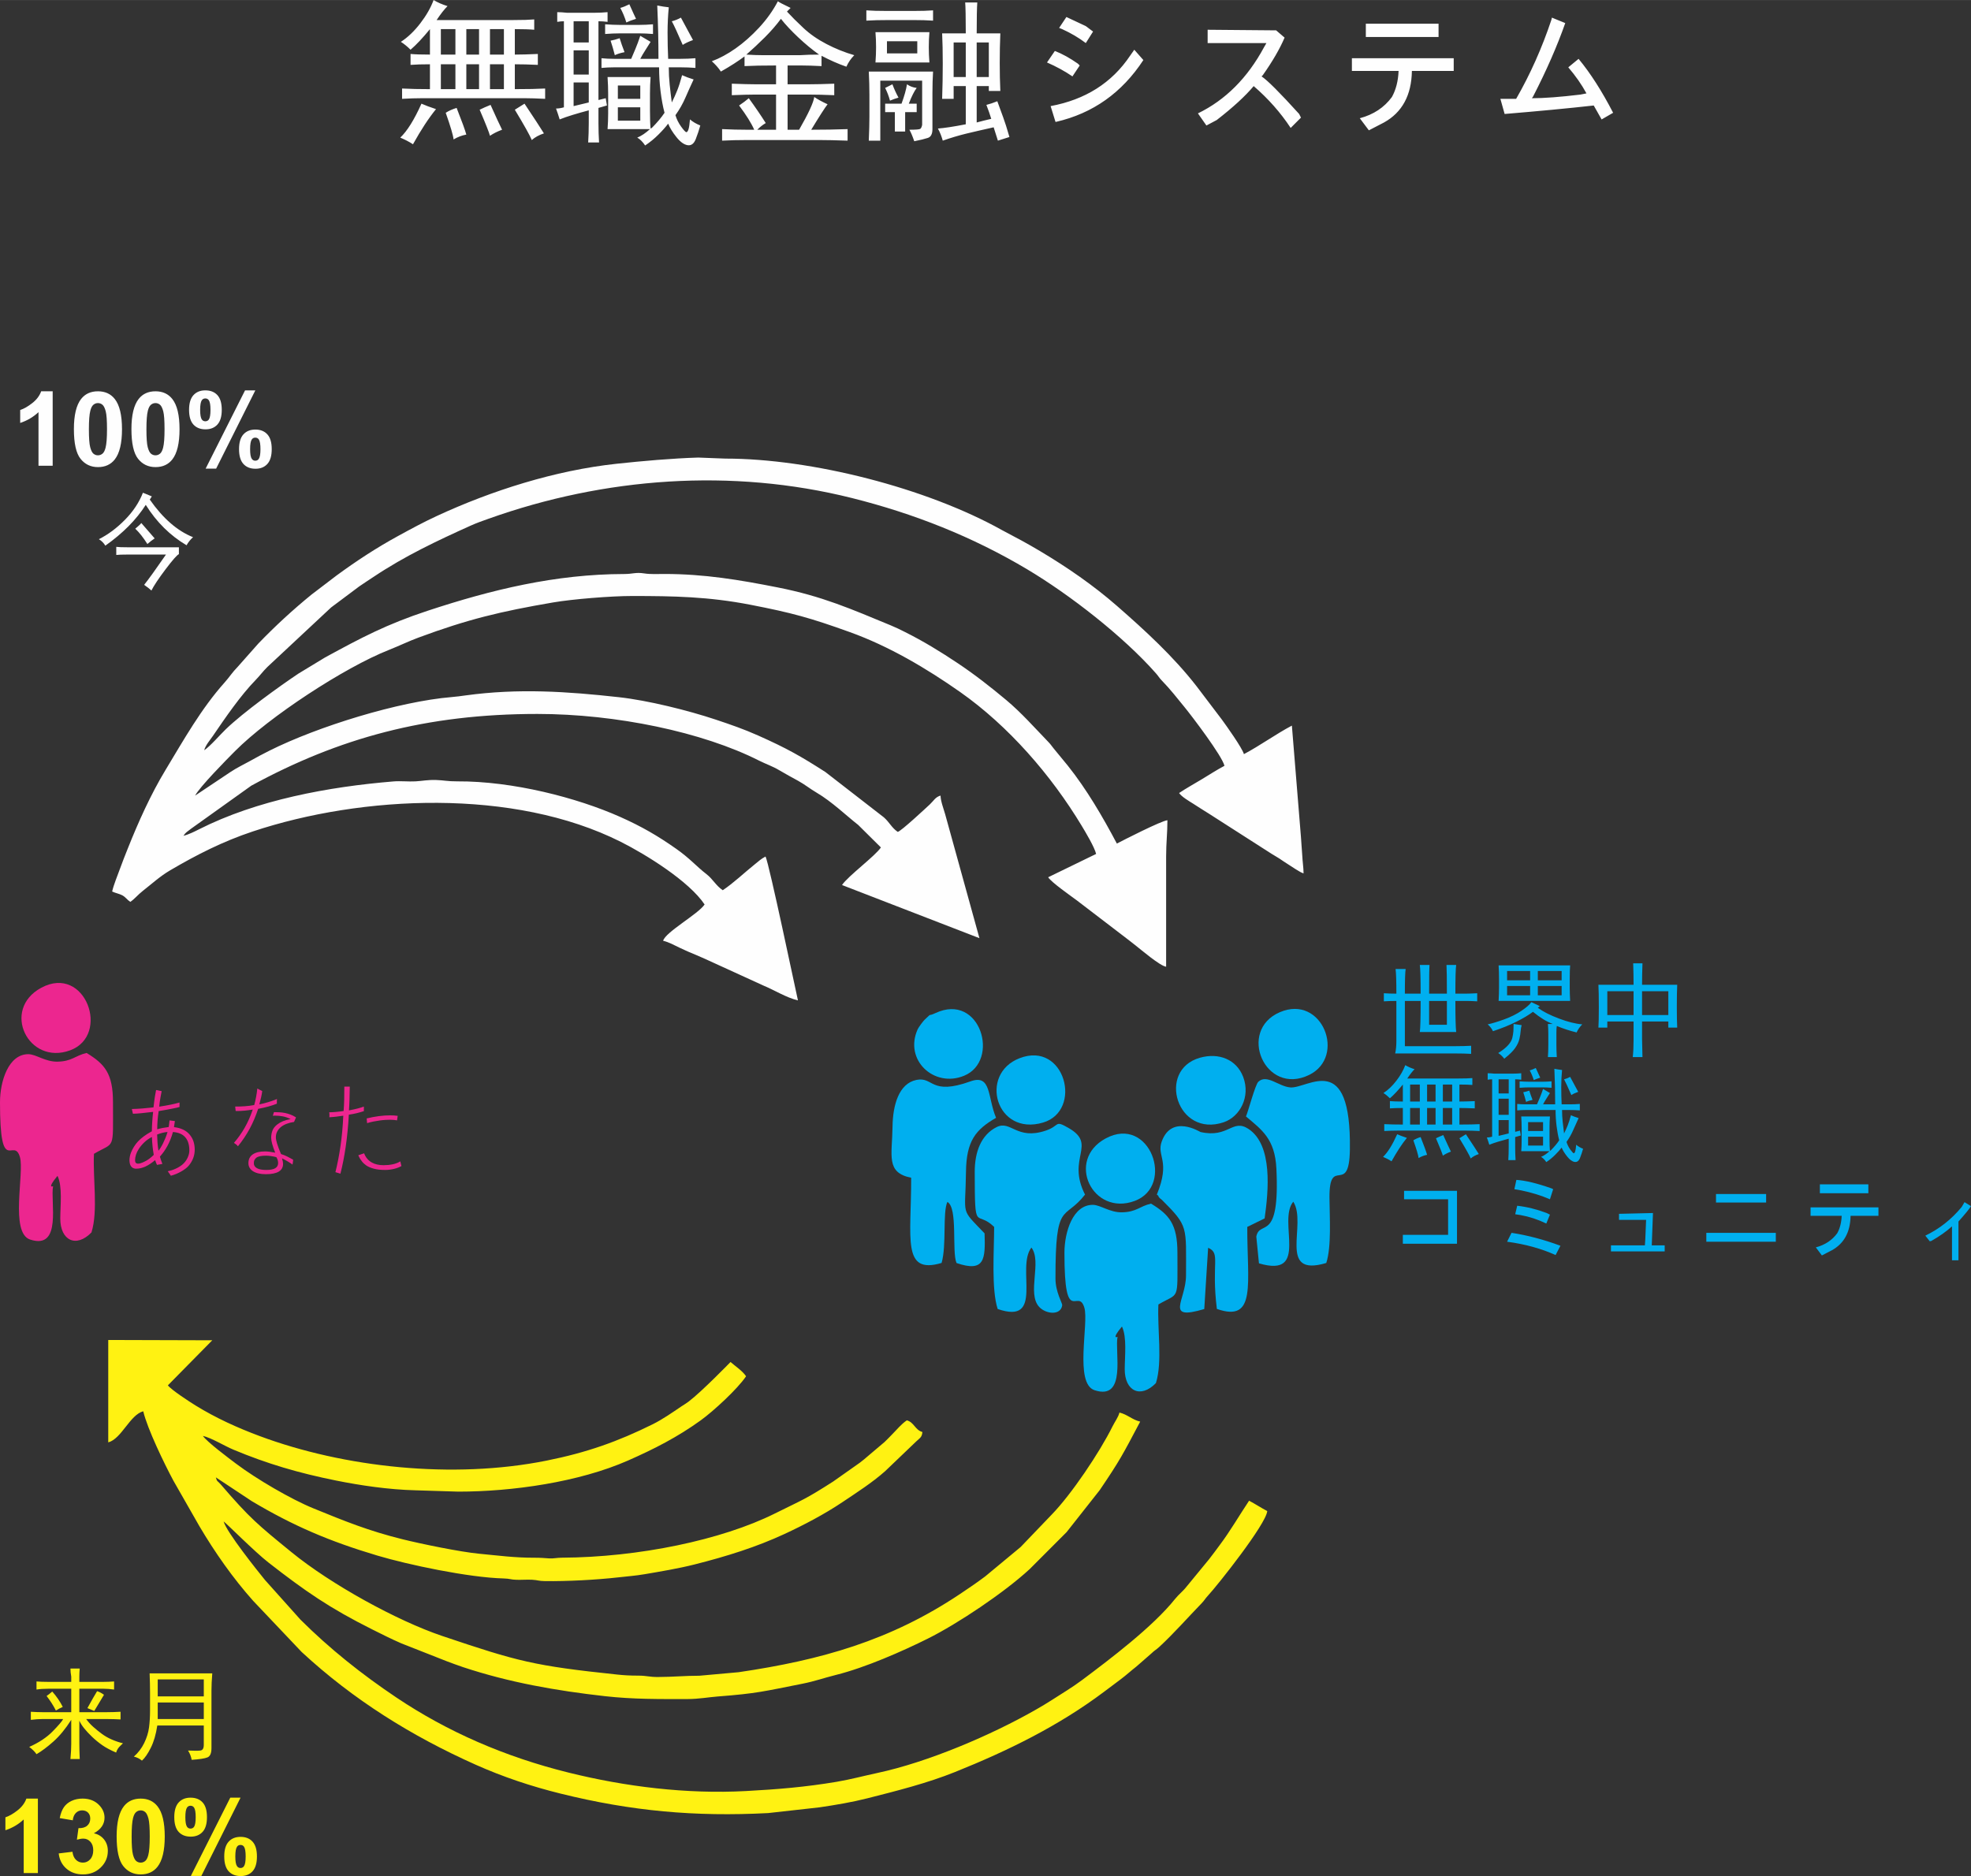
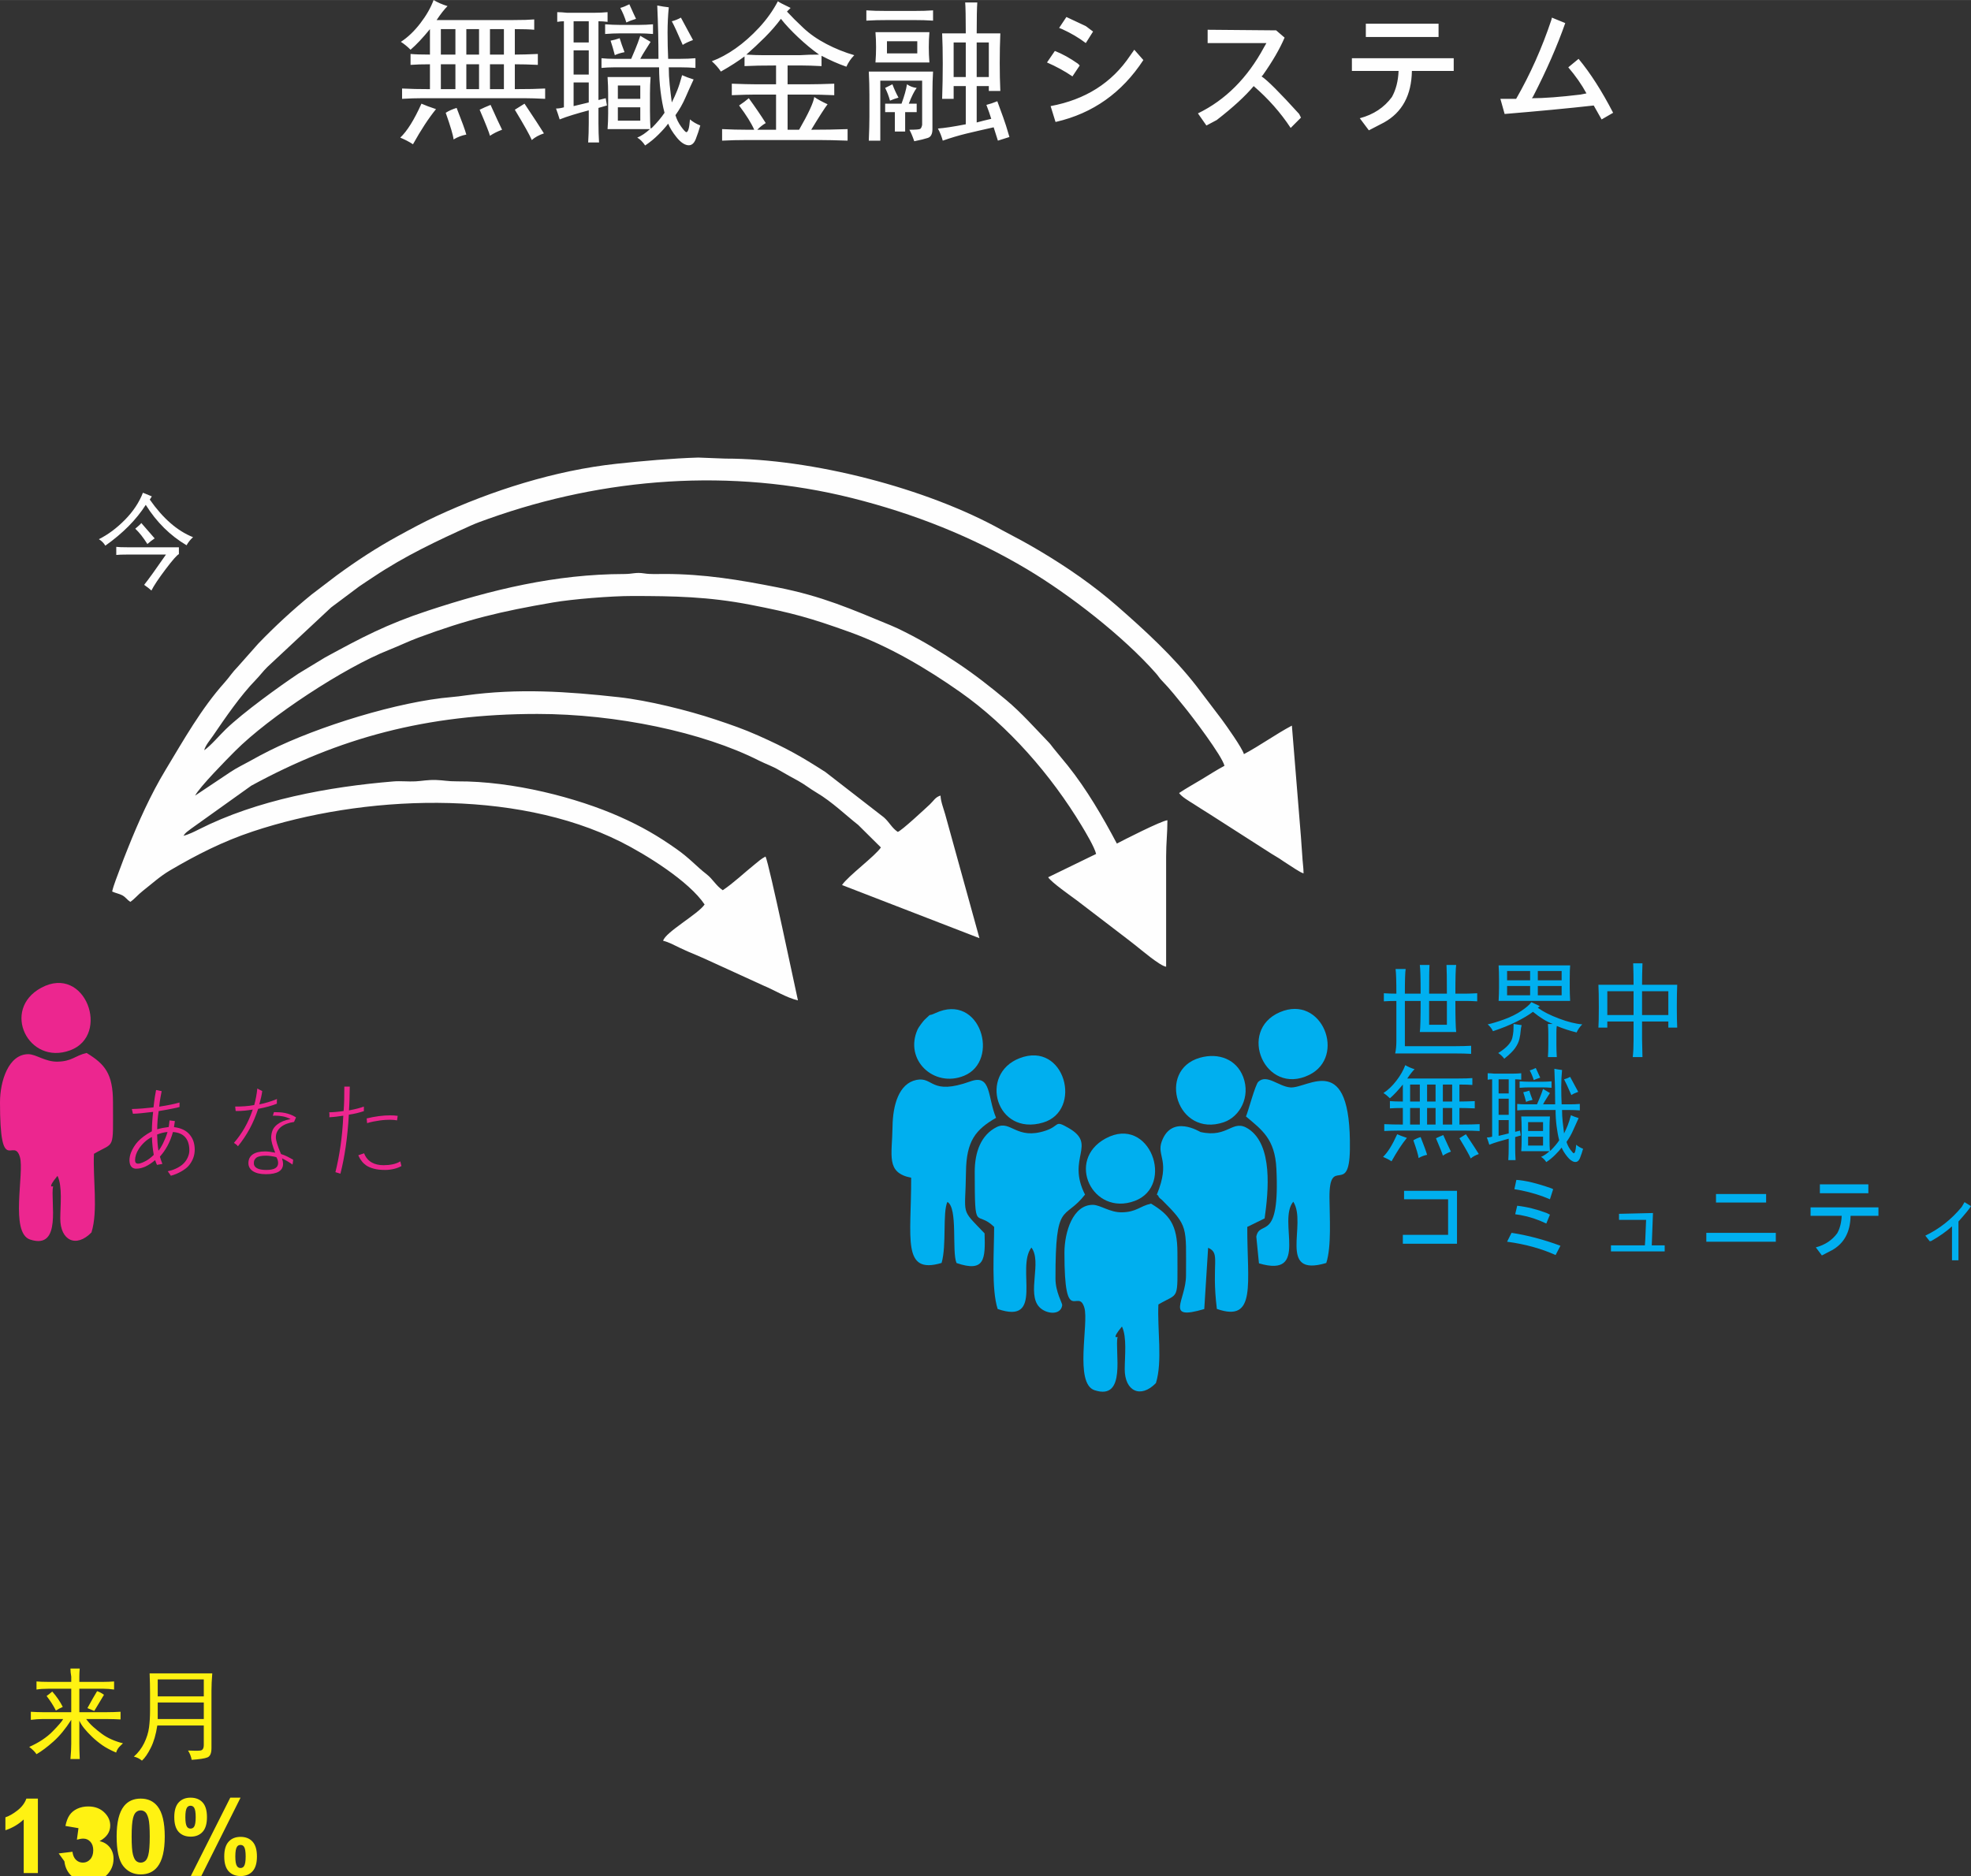
<svg xmlns="http://www.w3.org/2000/svg" xml:space="preserve" width="5.068in" height="4.825in" version="1.1" style="shape-rendering:geometricPrecision; text-rendering:geometricPrecision; image-rendering:optimizeQuality; fill-rule:evenodd; clip-rule:evenodd" viewBox="0 0 4340.77 4132.48">
  <rect x="0" y="0" width="4340.77" height="4132.48" fill="#333333" stroke="none" />
  <defs>
    <style type="text/css">
   
    .fil1 {fill:#EC268F}
    .fil2 {fill:#00AFEF}
    .fil0 {fill:black}
    .fil3 {fill:#FEFEFE}
    .fil4 {fill:#FFF212}
    .fil5 {fill:#FEFEFE;fill-rule:nonzero}
    .fil6 {fill:#FFF212;fill-rule:nonzero}
    .fil8 {fill:#EC268F;fill-rule:nonzero}
    .fil7 {fill:#00AFEF;fill-rule:nonzero}
   
  </style>
  </defs>
  <rect fill-opacity="0" class="fil0" x="-1106.36" y="-605.88" width="7280.55" height="9421.88" />
  <g id="Layer_x0020_1">
    <g id="_2388309048464">
      <path class="fil1" d="M0 2427.62c-0.12,166.79 30.26,74.91 43.86,121.02 10.21,34.63 -22.6,166.87 22.42,181.72 71.42,23.55 44.03,-85 50.66,-117.54 0.01,-0.07 -14.86,6.97 9.69,-22.75 11.27,23.35 6.19,65.37 6.12,93.83 -0.11,48.94 35.28,65.34 68.69,30.77 14.88,-47.19 2.85,-119.11 5.49,-173.15 46.56,-27.47 41.92,-4.78 41.9,-113.9 -0.01,-62.66 -17.99,-83.9 -58.13,-108.26 -25.56,5.81 -31.68,18.57 -64.34,19.16 -26.39,0.48 -47.18,-16.35 -63.77,-16.46 -43.93,-0.29 -62.55,59.68 -62.59,105.56z" />
      <path class="fil1" d="M90.84 2175.76c-88.93,47.96 -28.64,171.98 63.81,137.73 89.56,-33.18 33.46,-190.19 -63.81,-137.73z" />
    </g>
    <g id="_2388309047744">
      <path class="fil2" d="M2344.24 2759.49c-0.12,166.79 30.26,74.91 43.86,121.02 10.21,34.63 -22.6,166.87 22.42,181.72 71.42,23.55 44.03,-85 50.66,-117.54 0.01,-0.07 -14.86,6.97 9.7,-22.75 11.27,23.35 6.19,65.37 6.11,93.83 -0.11,48.93 35.28,65.34 68.7,30.77 14.88,-47.19 2.84,-119.11 5.48,-173.15 46.56,-27.47 41.92,-4.78 41.9,-113.9 -0.01,-62.66 -17.98,-83.9 -58.13,-108.26 -25.56,5.81 -31.68,18.57 -64.34,19.16 -26.39,0.47 -47.18,-16.35 -63.78,-16.46 -43.93,-0.29 -62.55,59.68 -62.59,105.57z" />
      <path class="fil2" d="M2146.67 2581.51c0.16,139.19 2.41,81.64 42.76,121.02 -0.06,53.22 -6.4,137.08 7.76,180.8 104.13,36.08 39.8,-90.97 74.35,-135.33 23.6,31.33 -10.3,100.79 16.95,130.62 14.7,16.1 47.81,19.74 50.87,-3.72 0.53,-4.04 -14.84,-28.93 -14.87,-58.48 -0.2,-173.87 19.04,-125.97 65.08,-185.09 -41.44,-81.3 27.86,-109.8 -36.23,-146.71 -31.95,-18.41 -18.1,-4.86 -50.79,5.96 -63.92,21.16 -76.39,-23.65 -107.74,-7.88 -33.83,17.02 -48.2,54.08 -48.14,98.8z" />
      <path class="fil2" d="M2547.74 2631.34c1.18,1.34 3.11,1.53 3.68,3.9 0.75,3.14 6.05,6.35 7.34,7.64 58.9,58.83 53.25,57.79 53.22,166.43 0,55.14 -48.56,100.43 40.19,74.14l8.51 -134.91c28.36,12.46 6.58,32.64 19.24,134.66 88.14,30.8 66.59,-56.03 66.96,-180.68l38.22 -18.7c8.51,-60.47 18.31,-161.37 -35.46,-197.08 -35.54,-23.61 -43.8,20.78 -105.73,6.76 -1.53,-0.34 -63.2,-39.69 -85.35,20.65 -12.08,32.91 20.19,41.56 -10.84,117.18z" />
      <path class="fil2" d="M2006.66 2594.22c0.47,132.91 -21.29,214.06 67.04,187.67 11.33,-39.3 1.87,-110.68 12.75,-134.4 23.62,13.2 9.29,109.44 20.11,134.59 62.29,21.33 63.68,-8.5 61.78,-65.32 -54.42,-57.17 -42.12,-35.36 -40.94,-135.53 0.8,-68.15 21.27,-93.08 66.27,-119.01 -19.16,-45.16 -9.84,-97.04 -56.34,-80.31 -88.59,31.88 -81.17,-10.89 -118.97,-3.19 -38.72,7.88 -52.08,55.19 -52.73,102.78 -0.87,64.14 -15.22,101.46 41.02,112.72z" />
      <path class="fil2" d="M2743.99 2459.21c35.16,29.64 63.84,49.45 67.02,114.88 8.05,166.09 -36.81,111.09 -44.22,149.81l5.84 58.87c112.62,33.36 40.11,-92.86 75.56,-135.79 31.51,48.96 -36.61,167.69 72.67,135.01 11.85,-36.13 7.29,-101.47 7.07,-144.22 -0.49,-94.49 43.47,-1.42 44.96,-105.65 3.15,-220.6 -92.34,-133.85 -131.08,-136.84 -25.88,-2 -51.74,-30.05 -70.58,-12.46 -6.95,6.49 -22.46,66.25 -27.24,76.4z" />
      <path class="fil2" d="M2818.7 2229.53c-94.57,40.55 -32.48,185.44 64.41,138.23 82.48,-40.2 28.99,-178.28 -64.41,-138.23z" />
      <path class="fil2" d="M2435.08 2507.62c-88.93,47.96 -28.65,171.98 63.8,137.73 89.56,-33.18 33.46,-190.18 -63.8,-137.73z" />
      <path class="fil2" d="M2642.39 2329.96c-95.47,27.3 -50.16,177.28 52.99,141.9 34.8,-11.93 59.31,-55.54 42.47,-99.79 -14.58,-38.33 -53.61,-54.07 -95.46,-42.11z" />
      <path class="fil2" d="M2060.09 2231.54c-19.58,9.17 -4.84,-2.99 -24.12,14.95 -2.25,2.09 -12.64,15.59 -14.92,20.61 -30.69,67.57 35.88,129.63 102.08,102.5 80.37,-32.93 36.04,-184.45 -63.04,-138.06z" />
      <path class="fil2" d="M2245.35 2330.94c-90.47,35.12 -51.55,172.39 51.82,141.73 88.26,-26.18 48.37,-180.64 -51.82,-141.73z" />
    </g>
    <g id="_2388309053312">
      <path class="fil3" d="M404 1840.96c5.77,-8.62 8.23,-8.5 16.24,-15.17l133.2 -95.2c192.56,-104.9 385.42,-158.01 630,-158.01 173.55,0 364.13,39.95 488.21,102.79 14.82,7.51 29.68,12.3 44.49,21.18 14.62,8.76 27.15,15.32 42.08,23.59 14.7,8.14 25.1,16.95 39.99,25.68 34.03,19.95 67.15,52.14 91.65,71.09l50.18 49.74c-12.87,19.22 -72.32,62.88 -85.65,82.8l302.64 117.06 -75.44 -272.88c-3.48,-12.35 -9.93,-28.5 -10.21,-41.18 -11.37,3.03 -15.52,11.89 -23.52,19.31 -10.23,9.49 -62.71,58.5 -70.7,60.64 -13.35,-8.94 -18.4,-21.4 -30.7,-32.11l-128.64 -99.77c-54.84,-35.15 -84.7,-52.13 -148.04,-80.37 -31.22,-13.92 -59.47,-23.74 -93.42,-35.06 -61.3,-20.44 -149.3,-42.3 -213.28,-49.39 -114.11,-12.64 -221.53,-19.88 -337.55,-3.96 -12.02,1.65 -19.92,2.76 -30.61,3.65 -117.19,9.75 -294.84,64.74 -401.54,118.09 -16.24,8.12 -27.54,14.28 -42.87,22.8 -14.87,8.26 -28.08,14.38 -42.07,23.6l-78.75 52.58c10.39,-19.64 69.47,-79.46 87.75,-97.83 75.35,-75.73 240.8,-184.28 339.27,-223.18 22.91,-9.05 42.96,-18.92 64.46,-26.9 108.92,-40.43 181.23,-57.74 296.51,-77.51 43.36,-7.44 127.66,-14.27 174.18,-14.26 92.43,0.02 168.45,1.4 260.56,19.24 91.74,17.77 132.36,29.01 219.43,60.37 86.16,31.03 168.88,80.03 242.38,131.65 106.68,74.92 200.57,183.17 267.84,294.62 8.27,13.69 28.45,47.37 31.93,62.29l-105.64 51.39c7.88,11.77 49.03,40.38 63.23,50.98l97.07 74.24c11.56,8.67 20.53,15.79 32.2,24.9 10.86,8.48 54.56,45.82 67.32,46.89l0 -242.69c-0,-30.65 2.85,-51.47 2.85,-79.94 -13.46,1.12 -99.17,44.94 -111.35,51.39 -31.13,-58.83 -66.53,-119.66 -108.1,-171.7l-30.92 -37.61c-5.27,-6.27 -5.5,-7.91 -11.53,-14.16 -30.08,-31.14 -59.73,-64.8 -92.98,-92.61 -34.17,-28.58 -69.7,-56.44 -107.08,-81.35 -37.52,-25.01 -74.74,-47.99 -116.67,-68.91 -11.95,-5.96 -18.14,-9.15 -31.16,-14.53 -87.42,-36.11 -150.38,-63.97 -247.93,-83.26 -85.47,-16.91 -162.49,-29.75 -250.06,-29.74 -14.72,0 -30.47,0.96 -44.51,-1.24 -18.72,-2.94 -25.09,1.32 -43.9,1.34 -151.33,0.19 -292.12,34.45 -432.99,80.93 -90.89,29.99 -145.42,58.99 -225.66,102.68l-58.65 35.57c-41.6,27.75 -121.24,85.17 -160.09,122.57 -13.6,13.09 -34.04,37.26 -47.77,46.46 3,-11.23 13.09,-22.62 19.45,-31.94 27.13,-39.78 60.48,-88.54 94.01,-122.98 10.18,-10.46 15.36,-18.3 25.72,-28.53l140.24 -131c4.86,-3.88 10.02,-7.42 14.7,-11l47.34 -35.46c11.6,-8.02 21.62,-14.36 32.57,-21.68 67.01,-44.8 139.47,-79.23 213.15,-112.33 13.04,-5.86 25.24,-10.11 39.17,-15.08 255.2,-91.05 535.18,-111.96 800.07,-45.61 136.5,34.19 265.06,84.94 385.7,156.78 93.32,55.57 212,147.65 284.23,229.68 5.8,6.59 6.32,9.04 12.82,15.73 18.76,19.31 32.91,37.7 49.96,58.53 16.46,20.13 82.82,107.54 87.85,129.14 -16.9,8.94 -32.85,19.38 -50.15,29.79 -17.29,10.4 -34.02,19.62 -49.77,30.17 5.43,8.1 21.39,17.48 30.85,23.4 12.33,7.71 23.46,15.29 34.95,22.15l137.46 88.09c6.62,4.25 10.84,6.26 17.76,10.79 6.82,4.47 10.19,7.15 17.16,11.39 9.35,5.7 27.83,19.04 35.91,21.19l0 -0.58c-0.07,-12.17 -2.14,-23.96 -2.88,-39.37 -0.61,-12.78 -2.05,-23.83 -2.84,-39.99l-19.98 -245.55c-35.72,18.9 -69.92,43.91 -105.64,62.81 -3.57,-13.37 -39.25,-63.51 -48.97,-76.66l-55.43 -73.06c-50.79,-65.28 -112.77,-122.21 -174.77,-176.41 -52.6,-45.98 -110,-85.45 -169.99,-121.23 -14.59,-8.7 -24.81,-14.41 -39.98,-22.84l-42.83 -22.83c-166.93,-93.44 -420.55,-158 -610.08,-157.95l-59.69 -2.29c-56.51,1.68 -124,7.63 -180.15,13.7 -135.44,14.64 -274.88,59.07 -395.91,115.15 -29.9,13.86 -56.32,28.25 -84.72,43.76 -47.68,26.05 -92.19,55.21 -135.62,87.08l-55.09 41.98c-40.99,33.38 -80.31,69.57 -117.43,108.13l-45.61 51.47c-11.34,11.4 -17.94,22.32 -28.59,34.22 -51.54,57.61 -90.15,126.53 -130.05,192.58 -32.78,54.24 -60,114.92 -83.35,173.61 -5.86,14.73 -11.94,29.88 -17.48,45.33 -5.33,14.83 -13.11,33.17 -16.77,48.9 7.27,3.49 16.14,4.88 22.79,8.62 7.28,4.1 9.65,9.18 17.18,14.22 9.72,-6.51 16.32,-15.46 27.33,-24.06 20.13,-15.72 37.99,-32.32 60.26,-45.38 57.89,-33.96 115.35,-63.5 182.55,-85.83 240.18,-79.8 574.36,-95.51 810.04,22.98 55.49,27.89 150.13,86.49 184.63,138 -14.19,21.19 -86.24,60.77 -91.36,79.94 12.31,2.87 24.84,9.79 36.13,15.26 12.49,6.05 25.23,11.49 37.7,16.55 11.75,4.76 24.85,11.13 37.48,16.77l109.74 50.15c24.3,10.05 50.55,26.71 75.88,32.61 -4.71,-20.2 -63.03,-299.51 -71.38,-316.92 -10.05,5.32 -14.35,9.68 -23.21,16.76 -23.18,18.49 -46.41,41.01 -71,57.48 -15.14,-10.14 -21.77,-24.59 -35.91,-35.47 -22.46,-17.29 -35.81,-34.12 -66.85,-55.92 -40.06,-28.14 -75.46,-48.9 -123.77,-70.38 -94.04,-41.82 -235.56,-78.79 -358.77,-78.06 -19.89,0.12 -29.52,-2.44 -45.59,-2.96 -19.61,-0.63 -30.5,2.14 -45.76,2.97 -15.55,0.84 -33.02,-1.13 -48.4,0.13 -143.48,11.83 -300.79,40.86 -428.41,105.5 -9.23,4.67 -23.34,11.72 -34.27,14.27z" />
-       <path class="fil4" d="M492.51 3351.31c5.6,3.75 68.82,67.18 98.28,90.16 81.36,63.48 135.27,100.85 229.11,147.77 22.46,11.23 40.77,20.5 63.69,30.54l100.37 39.53c12.55,4.54 21.8,8.3 35.64,12.89 101.98,33.85 205.18,51.94 312.83,64.04 62.18,6.99 120.61,6.41 182.31,6.32 23.92,-0.03 46.56,-4.17 65.74,-5.64 87.43,-6.7 101.92,-11.4 186.14,-27.99 28.05,-5.52 47.82,-12.89 74.66,-19.56 63.83,-15.85 145.55,-51.76 202.51,-80.15 64.63,-32.21 167.31,-100.59 223.92,-152.95l81.31 -81.43 73 -92.59c45.05,-66.62 50.05,-77.09 89.04,-150.78 -17.44,-4.06 -28.24,-15.92 -45.68,-19.99 -2.29,9.83 -10.02,19.88 -15.24,30.44 -28.24,57.1 -90.6,149.81 -133.97,194.37l-68.47 71.43 -78.03 64.73c-19.28,14.44 -36.03,25.75 -55.47,38.75 -153.96,102.93 -306.43,145.53 -487.34,172.19l-86.44 7.78c-33.2,0.02 -57.18,2.68 -91.53,2.82 -18.93,0.08 -24.62,-3 -42.66,-3.02 -19.07,-0.02 -31.23,-0.73 -46.24,-2.3 -183.83,-19.34 -218.59,-28.6 -386.03,-85.06 -99.4,-33.51 -245.03,-113.57 -332.11,-184.67 -73.75,-60.22 -90.83,-73.74 -155.98,-149.51 -6.82,-7.93 -7.74,-4.84 -10.5,-15.2l79.02 52.31c91.21,54.34 170.69,88.38 276.84,120.02 67.48,20.11 200.65,48.36 278,50.34 14.19,0.36 14.31,2.55 28.43,2.97 11.17,0.33 23.28,-0.7 34.37,-0.11 12.7,0.68 13.7,2.8 28.42,2.98 48.83,0.6 112.52,-2.71 160.52,-8.16 21.47,-2.44 38.19,-3.57 58.64,-7.03 36.82,-6.24 75.44,-12.76 109.88,-21.45 71.6,-18.07 136.82,-38.66 198.34,-67.19 42.79,-19.85 88.27,-43.79 127.13,-69.88 31.78,-21.33 65.62,-42.93 94.34,-68.39l68.57 -65.63c7.77,-7.53 12.54,-8.71 13.54,-20.72 -16.14,-4.31 -18.13,-21.39 -34.26,-25.7 -12.41,8.31 -22.51,21.08 -33.55,32.12 -5.76,5.77 -9.78,10.3 -15.67,15.74l-35.55 30.11c-7.51,6.32 -10.63,9.34 -18.82,15.44l-58.6 41.33c-62.25,39.9 -66.17,39.52 -129.06,70.8 -116.49,57.94 -299.29,96.15 -468.32,97.02 -11.45,0.06 -19.34,2.15 -27.39,1.59 -10.76,-0.75 -20.23,-1.55 -32.45,-1.51 -44.37,0.16 -79.46,-4.75 -122.52,-8.82 -41.11,-3.88 -126.6,-21.43 -168.14,-31.71 -75.47,-18.68 -127.29,-39.81 -197.17,-68.35 -48.62,-19.86 -124.52,-64.08 -170.07,-98.32 -15.52,-11.67 -64.26,-48.1 -73.01,-61.18 19.23,4.48 46.93,21.82 66.89,30.18 74.32,31.13 143.95,51.56 225.99,68.08 53,10.68 115.79,20.12 175.43,21.58l94.14 2.93c119.03,0 265.66,-20.84 373.98,-68.57 57.67,-25.41 108.98,-51.66 159.95,-88.44 27.89,-20.13 81.18,-69.14 99.9,-97.1 -7.96,-11.88 -23.48,-22.04 -34.26,-31.41 -0.12,0.08 -62.72,64.76 -92.52,87.36 -5.71,4.33 -9.8,6.44 -15.44,10.25 -19.65,13.3 -41.65,28.71 -63.33,39.46 -77.1,38.23 -145.05,62.32 -233.9,80.16 -206.96,41.54 -446.8,14.78 -631.65,-54.06 -49.6,-18.47 -96.6,-39.9 -141.12,-67.3 -13.54,-8.33 -54.03,-34.74 -61.16,-44.48l97.76 -99.24 -229.09 -0.68 0 225.56c29.28,-7.82 47.72,-60.68 77.09,-68.52 8.95,38.41 46.65,116.19 66.6,153.24l57.08 99.95c34.17,57.79 73.75,114.35 118.32,164.34l107 112.84c113.51,104.99 241.23,184.8 382.88,248.1 60.69,27.12 122.95,47.81 187.46,63.79 155.35,38.48 295.7,51.3 456.83,42.83l113.02 -12.61c35.92,-5.28 72.31,-11.47 105.68,-19.95 65.03,-16.53 131.57,-33.22 193.23,-58.02 116.25,-46.76 227.98,-101.44 328.37,-176.99 12.77,-9.61 23.38,-17.56 35.89,-26.92 12.49,-9.34 22.91,-19.07 34.66,-28.15l33.51 -29.3c7.04,-6.85 10.22,-7.76 17.2,-14.21 32.15,-29.74 63.26,-65.21 92.81,-95.63 6.81,-7.01 7.74,-10.19 14.23,-17.17 21.85,-23.5 128.24,-157.8 130.61,-186.3 -14.23,-7.53 -26.2,-15.55 -39.97,-22.84 -21.54,32.16 -41.22,66.54 -64.83,97.9 -8.29,11.01 -14.94,20.55 -23.28,30.97l-48.93 59.57c-8.43,11.01 -17.69,17.55 -26.12,28.12 -48.77,61.13 -142.96,132.27 -204.34,178.25 -22.08,16.54 -43.75,29.27 -67.03,44.32 -11.03,7.13 -23.08,14.25 -33.83,20.42 -99.48,57.07 -239.62,116.62 -350.79,140.29 -28.99,6.17 -58.99,14.28 -89.15,19.35 -68.96,11.58 -129.55,16.57 -199.5,20.34 -131.34,7.08 -265.55,-9.58 -390.57,-40.52 -140.66,-34.81 -267.13,-90.06 -379.73,-165.59 -75.76,-50.82 -146.67,-107.2 -211.13,-171.46l-78.21 -87.39c-15.17,-18.63 -84.66,-105.31 -90.96,-128.89z" />
    </g>
    <path class="fil5" d="M329.9 1100.44c29.09,41.54 60.83,69.11 95.23,82.78 -5.92,5.31 -10.67,11.28 -14.24,17.81 -36.19,-21.38 -66.15,-51.03 -89.88,-89.01 -20.77,32.62 -50.43,62.58 -89.01,89.88 -3.53,-5.92 -8.28,-10.67 -14.24,-14.24 20.2,-10.1 39.3,-24.34 57.41,-42.72 18.11,-18.38 31.29,-38.27 39.6,-59.61 5.36,2.35 11.85,5.01 19.6,8.01l-4.48 7.1zm64.1 105.03l0 15.11c-4.14,1.78 -13.93,12.91 -29.39,33.38 -15.42,20.47 -25.78,36.04 -31.14,46.74 -2.35,-2.39 -7.71,-6.53 -16.02,-12.49 9.49,-11.85 25.51,-34.1 48.07,-66.72l-85.44 0c-11.28,0 -19.29,0.27 -24.03,0.87l0 -17.81c4.74,0.61 13.06,0.91 24.91,0.91l113.04 0zm-82.78 -53.43c11.88,13.67 21.68,24.95 29.39,33.83 -5.35,3.57 -10.71,7.71 -16.02,12.45 -8.92,-14.24 -17.81,-25.52 -26.69,-33.79 6.53,-5.36 10.98,-9.49 13.33,-12.49z" />
-     <path class="fil5" d="M116.01 1025.88l-31.21 0 0 -118.09c-11.39,10.71 -24.83,18.64 -40.32,23.77l0 -28.48c8.16,-2.66 17.01,-7.71 26.54,-15.19 9.57,-7.44 16.1,-16.14 19.67,-26.05l25.33 0 0 164.03zm99.71 -164.03c15.8,0 28.13,5.66 37.06,16.97 10.59,13.36 15.91,35.58 15.91,66.56 0,30.95 -5.35,53.2 -16.02,66.72 -8.85,11.16 -21.15,16.74 -36.95,16.74 -15.87,0 -28.67,-6.11 -38.39,-18.34 -9.72,-12.23 -14.58,-34.06 -14.58,-65.42 0,-30.79 5.36,-52.97 16.02,-66.49 8.85,-11.16 21.15,-16.74 36.95,-16.74zm0 25.97c-3.72,0 -7.06,1.22 -9.95,3.65 -2.92,2.39 -5.2,6.72 -6.8,12.99 -2.12,8.09 -3.19,21.76 -3.19,40.93 0,19.21 0.95,32.39 2.85,39.57 1.9,7.18 4.29,11.96 7.18,14.35 2.89,2.39 6.19,3.57 9.91,3.57 3.72,0 7.06,-1.22 9.99,-3.65 2.89,-2.39 5.17,-6.72 6.76,-12.99 2.12,-8.01 3.19,-21.64 3.19,-40.86 0,-19.17 -0.95,-32.35 -2.85,-39.53 -1.9,-7.18 -4.29,-12 -7.18,-14.39 -2.89,-2.43 -6.19,-3.65 -9.91,-3.65zm126.71 -25.97c15.8,0 28.13,5.66 37.06,16.97 10.59,13.36 15.91,35.58 15.91,66.56 0,30.95 -5.35,53.2 -16.02,66.72 -8.85,11.16 -21.15,16.74 -36.95,16.74 -15.87,0 -28.67,-6.11 -38.39,-18.34 -9.72,-12.23 -14.58,-34.06 -14.58,-65.42 0,-30.79 5.36,-52.97 16.02,-66.49 8.85,-11.16 21.15,-16.74 36.95,-16.74zm0 25.97c-3.72,0 -7.06,1.22 -9.95,3.65 -2.92,2.39 -5.2,6.72 -6.8,12.99 -2.12,8.09 -3.19,21.76 -3.19,40.93 0,19.21 0.95,32.39 2.85,39.57 1.9,7.18 4.29,11.96 7.18,14.35 2.89,2.39 6.19,3.57 9.91,3.57 3.72,0 7.06,-1.22 9.99,-3.65 2.89,-2.39 5.17,-6.72 6.76,-12.99 2.12,-8.01 3.19,-21.64 3.19,-40.86 0,-19.17 -0.95,-32.35 -2.85,-39.53 -1.9,-7.18 -4.29,-12 -7.18,-14.39 -2.89,-2.43 -6.19,-3.65 -9.91,-3.65zm73.97 14.92c0,-14.58 3.23,-25.36 9.64,-32.39 6.42,-7.02 15.11,-10.56 26.09,-10.56 11.35,0 20.24,3.49 26.65,10.48 6.42,6.99 9.61,17.81 9.61,32.46 0,14.58 -3.19,25.37 -9.61,32.39 -6.42,7.02 -15.15,10.55 -26.12,10.55 -11.35,0 -20.2,-3.49 -26.62,-10.48 -6.42,-6.99 -9.64,-17.81 -9.64,-32.47zm24.38 0c0,10.52 1.21,17.58 3.68,21.19 1.86,2.66 4.44,3.99 7.71,3.99 3.34,0 5.96,-1.33 7.82,-3.99 2.39,-3.6 3.57,-10.67 3.57,-21.19 0,-10.52 -1.18,-17.54 -3.57,-21.07 -1.86,-2.73 -4.48,-4.1 -7.82,-4.1 -3.27,0 -5.85,1.33 -7.71,3.99 -2.47,3.61 -3.68,10.67 -3.68,21.19zm35.2 129.52l-23.13 0 86.84 -172.46 22.63 0 -86.34 172.46zm50.46 -43.02c0,-14.62 3.23,-25.44 9.64,-32.5 6.42,-7.06 15.19,-10.6 26.31,-10.6 11.2,0 20.01,3.53 26.43,10.6 6.42,7.06 9.61,17.88 9.61,32.5 0,14.73 -3.19,25.59 -9.61,32.66 -6.42,7.06 -15.15,10.59 -26.12,10.59 -11.35,0 -20.2,-3.53 -26.62,-10.59 -6.42,-7.06 -9.64,-17.92 -9.64,-32.66zm24.38 0.08c0,10.63 1.21,17.73 3.68,21.26 1.86,2.77 4.44,4.14 7.71,4.14 3.34,0 5.92,-1.33 7.71,-4.03 2.47,-3.61 3.68,-10.74 3.68,-21.38 0,-10.63 -1.18,-17.77 -3.57,-21.38 -1.86,-2.69 -4.48,-4.02 -7.82,-4.02 -3.34,0 -5.92,1.33 -7.71,4.02 -2.47,3.61 -3.68,10.75 -3.68,21.38z" />
    <path class="fil6" d="M175.57 3675.32c-0.57,5.96 -0.87,12.19 -0.87,18.68l0 10.71 53.39 0c7.14,0 14.84,-0.3 23.16,-0.91l0 17.81c-8.32,-1.18 -16.02,-1.78 -23.16,-1.78l-53.39 0 0 51.64 61.4 0c8.93,0 18.68,-0.3 29.39,-0.91l0 16.9c-10.1,-0.57 -19.9,-0.87 -29.39,-0.87l-46.28 0c4.17,5.92 9.23,11.58 15.15,16.89 5.92,5.36 12.31,10.56 19.14,15.57 6.8,5.05 14.39,9.38 22.67,12.91 8.32,3.57 16.33,6.23 24.04,8.01 -5.92,5.36 -9.8,9.49 -11.54,12.45 -1.78,2.96 -3,5.66 -3.57,8.01 -12.46,-5.31 -22.71,-10.82 -30.72,-16.44 -8.01,-5.66 -15.41,-11.74 -22.25,-18.26 -6.79,-6.53 -12.61,-12.76 -17.35,-18.68 -4.74,-5.92 -8.32,-11.58 -10.67,-16.9l0 50.73c0,9.49 0.3,20.77 0.87,33.8l-20.47 0c1.22,-13.02 1.78,-24.3 1.78,-33.8l0 -52.51c-12.45,19.56 -25.51,35.42 -39.14,47.62 -13.63,12.15 -26.12,21.49 -37.36,28.02 -3.57,-5.36 -8.92,-10.67 -16.02,-16.02 21.34,-9.49 38.54,-20.92 51.6,-34.25 13.06,-13.37 20.77,-22.4 23.13,-27.15l-46.25 0c-7.14,0 -15.45,0.61 -24.95,1.78l0 -17.81c9.49,0.61 17.81,0.91 24.95,0.91l64.05 0 0 -51.64 -50.73 0c-10.06,0 -18.68,0.61 -25.78,1.78l0 -17.81c7.1,0.61 15.41,0.91 24.91,0.91l51.6 0 0 -11.58c-1.18,-6.53 -1.78,-12.45 -1.78,-17.81l20.47 0zm53.43 57.86c-5.96,10.06 -13.06,21.95 -21.38,35.58 -5.32,-2.35 -10.37,-4.44 -15.11,-6.23 9.49,-17.2 16.59,-29.65 21.34,-37.36 5.36,1.78 10.4,4.44 15.15,8.01zm-113.91 -7.14c9.49,10.67 17.2,21.95 23.13,33.83 -5.36,2.35 -10.37,5.05 -15.11,8.01 -5.35,-10.67 -12.19,-21.38 -20.47,-32.05 4.14,-2.96 8.28,-6.23 12.45,-9.8zm352.4 -40.02c-1.18,14.24 -1.78,26.96 -1.78,38.23l0 126.37c0,11.28 -2.96,18.11 -8.89,20.5 -5.96,2.36 -17.51,4.14 -34.71,5.32 -1.21,-7.1 -3.87,-13.94 -8.01,-20.47 13.02,0.61 22.1,0.61 27.11,0 5.05,-0.61 7.59,-4.75 7.59,-12.45l0 -42.72 -102.37 0c-2.96,19.59 -7.71,35.88 -14.24,48.94 -6.49,13.06 -13.02,22.56 -19.56,28.48 -4.74,-4.14 -10.67,-7.1 -17.81,-8.89 9.49,-8.32 17.05,-18.26 22.71,-29.81 5.62,-11.58 9.19,-23.01 10.67,-34.28 1.48,-11.28 2.24,-23.73 2.24,-37.36l0 -39.15c0,-13.06 -0.3,-27.3 -0.91,-42.72l137.95 0zm-18.68 50.69l0 -37.36 -101.46 0 0 37.36 101.46 0zm0 49.85l0 -36.49 -101.46 0 0 36.49 101.46 0z" />
-     <path class="fil6" d="M83.43 4125.87l-31.21 0 0 -118.09c-11.39,10.71 -24.83,18.64 -40.32,23.77l0 -28.48c8.16,-2.66 17.01,-7.71 26.54,-15.19 9.57,-7.44 16.1,-16.14 19.67,-26.05l25.33 0 0 164.03zm45.83 -43.25l30.3 -3.68c0.95,7.75 3.53,13.67 7.75,17.77 4.21,4.1 9.3,6.15 15.26,6.15 6.42,0 11.81,-2.47 16.21,-7.37 4.37,-4.9 6.57,-11.51 6.57,-19.86 0,-7.86 -2.09,-14.12 -6.3,-18.72 -4.22,-4.59 -9.34,-6.91 -15.42,-6.91 -3.99,0 -8.73,0.8 -14.27,2.35l3.45 -25.37c8.43,0.23 14.85,-1.63 19.29,-5.54 4.44,-3.87 6.65,-9.07 6.65,-15.57 0,-5.51 -1.63,-9.87 -4.9,-13.18 -3.26,-3.27 -7.59,-4.9 -13.02,-4.9 -5.36,0 -9.91,1.86 -13.67,5.58 -3.8,3.72 -6.08,9.15 -6.91,16.29l-28.7 -4.9c2.01,-9.95 5.01,-17.88 9.07,-23.84 4.02,-5.92 9.68,-10.59 16.9,-14.01 7.21,-3.38 15.34,-5.09 24.3,-5.09 15.34,0 27.64,4.9 36.91,14.73 7.63,8.05 11.47,17.16 11.47,27.3 0,14.35 -7.82,25.86 -23.5,34.4 9.34,2.01 16.78,6.49 22.4,13.48 5.58,6.99 8.39,15.41 8.39,25.29 0,14.31 -5.24,26.54 -15.68,36.64 -10.44,10.1 -23.43,15.15 -38.99,15.15 -14.73,0 -26.96,-4.25 -36.64,-12.79 -9.72,-8.5 -15.34,-19.63 -16.9,-33.41zm180.59 -120.78c15.8,0 28.13,5.66 37.06,16.97 10.59,13.36 15.91,35.58 15.91,66.56 0,30.95 -5.35,53.2 -16.02,66.72 -8.85,11.16 -21.15,16.74 -36.95,16.74 -15.87,0 -28.67,-6.11 -38.39,-18.34 -9.72,-12.23 -14.58,-34.06 -14.58,-65.42 0,-30.79 5.36,-52.97 16.02,-66.49 8.85,-11.16 21.15,-16.74 36.95,-16.74zm0 25.97c-3.72,0 -7.06,1.22 -9.95,3.65 -2.92,2.39 -5.2,6.72 -6.8,12.99 -2.12,8.09 -3.19,21.76 -3.19,40.93 0,19.21 0.95,32.39 2.85,39.57 1.9,7.18 4.29,11.96 7.18,14.35 2.89,2.39 6.19,3.57 9.91,3.57 3.72,0 7.06,-1.22 9.99,-3.65 2.89,-2.39 5.17,-6.72 6.76,-12.99 2.12,-8.01 3.19,-21.64 3.19,-40.86 0,-19.17 -0.95,-32.35 -2.85,-39.53 -1.9,-7.18 -4.29,-12 -7.18,-14.39 -2.89,-2.43 -6.19,-3.65 -9.91,-3.65zm73.97 14.92c0,-14.58 3.23,-25.36 9.64,-32.39 6.42,-7.02 15.11,-10.56 26.09,-10.56 11.35,0 20.24,3.49 26.65,10.48 6.42,6.99 9.61,17.81 9.61,32.46 0,14.58 -3.19,25.37 -9.61,32.39 -6.42,7.02 -15.15,10.55 -26.12,10.55 -11.35,0 -20.2,-3.49 -26.62,-10.48 -6.42,-6.99 -9.64,-17.81 -9.64,-32.47zm24.38 0c0,10.52 1.21,17.58 3.68,21.19 1.86,2.66 4.44,3.99 7.71,3.99 3.34,0 5.96,-1.33 7.82,-3.99 2.39,-3.6 3.57,-10.67 3.57,-21.19 0,-10.52 -1.18,-17.54 -3.57,-21.07 -1.86,-2.73 -4.48,-4.1 -7.82,-4.1 -3.27,0 -5.85,1.33 -7.71,3.99 -2.47,3.61 -3.68,10.67 -3.68,21.19zm35.2 129.52l-23.13 0 86.84 -172.46 22.63 0 -86.34 172.46zm50.46 -43.02c0,-14.62 3.23,-25.44 9.64,-32.5 6.42,-7.06 15.19,-10.6 26.31,-10.6 11.2,0 20.01,3.53 26.43,10.6 6.42,7.06 9.61,17.88 9.61,32.5 0,14.73 -3.19,25.59 -9.61,32.66 -6.42,7.06 -15.15,10.59 -26.12,10.59 -11.35,0 -20.2,-3.53 -26.62,-10.59 -6.42,-7.06 -9.64,-17.92 -9.64,-32.66zm24.38 0.08c0,10.63 1.21,17.73 3.68,21.26 1.86,2.77 4.44,4.14 7.71,4.14 3.34,0 5.92,-1.33 7.71,-4.03 2.47,-3.61 3.68,-10.74 3.68,-21.38 0,-10.63 -1.18,-17.77 -3.57,-21.38 -1.86,-2.69 -4.48,-4.02 -7.82,-4.02 -3.34,0 -5.92,1.33 -7.71,4.02 -2.47,3.61 -3.68,10.75 -3.68,21.38z" />
+     <path class="fil6" d="M83.43 4125.87l-31.21 0 0 -118.09c-11.39,10.71 -24.83,18.64 -40.32,23.77l0 -28.48c8.16,-2.66 17.01,-7.71 26.54,-15.19 9.57,-7.44 16.1,-16.14 19.67,-26.05l25.33 0 0 164.03zm45.83 -43.25l30.3 -3.68c0.95,7.75 3.53,13.67 7.75,17.77 4.21,4.1 9.3,6.15 15.26,6.15 6.42,0 11.81,-2.47 16.21,-7.37 4.37,-4.9 6.57,-11.51 6.57,-19.86 0,-7.86 -2.09,-14.12 -6.3,-18.72 -4.22,-4.59 -9.34,-6.91 -15.42,-6.91 -3.99,0 -8.73,0.8 -14.27,2.35l3.45 -25.37l-28.7 -4.9c2.01,-9.95 5.01,-17.88 9.07,-23.84 4.02,-5.92 9.68,-10.59 16.9,-14.01 7.21,-3.38 15.34,-5.09 24.3,-5.09 15.34,0 27.64,4.9 36.91,14.73 7.63,8.05 11.47,17.16 11.47,27.3 0,14.35 -7.82,25.86 -23.5,34.4 9.34,2.01 16.78,6.49 22.4,13.48 5.58,6.99 8.39,15.41 8.39,25.29 0,14.31 -5.24,26.54 -15.68,36.64 -10.44,10.1 -23.43,15.15 -38.99,15.15 -14.73,0 -26.96,-4.25 -36.64,-12.79 -9.72,-8.5 -15.34,-19.63 -16.9,-33.41zm180.59 -120.78c15.8,0 28.13,5.66 37.06,16.97 10.59,13.36 15.91,35.58 15.91,66.56 0,30.95 -5.35,53.2 -16.02,66.72 -8.85,11.16 -21.15,16.74 -36.95,16.74 -15.87,0 -28.67,-6.11 -38.39,-18.34 -9.72,-12.23 -14.58,-34.06 -14.58,-65.42 0,-30.79 5.36,-52.97 16.02,-66.49 8.85,-11.16 21.15,-16.74 36.95,-16.74zm0 25.97c-3.72,0 -7.06,1.22 -9.95,3.65 -2.92,2.39 -5.2,6.72 -6.8,12.99 -2.12,8.09 -3.19,21.76 -3.19,40.93 0,19.21 0.95,32.39 2.85,39.57 1.9,7.18 4.29,11.96 7.18,14.35 2.89,2.39 6.19,3.57 9.91,3.57 3.72,0 7.06,-1.22 9.99,-3.65 2.89,-2.39 5.17,-6.72 6.76,-12.99 2.12,-8.01 3.19,-21.64 3.19,-40.86 0,-19.17 -0.95,-32.35 -2.85,-39.53 -1.9,-7.18 -4.29,-12 -7.18,-14.39 -2.89,-2.43 -6.19,-3.65 -9.91,-3.65zm73.97 14.92c0,-14.58 3.23,-25.36 9.64,-32.39 6.42,-7.02 15.11,-10.56 26.09,-10.56 11.35,0 20.24,3.49 26.65,10.48 6.42,6.99 9.61,17.81 9.61,32.46 0,14.58 -3.19,25.37 -9.61,32.39 -6.42,7.02 -15.15,10.55 -26.12,10.55 -11.35,0 -20.2,-3.49 -26.62,-10.48 -6.42,-6.99 -9.64,-17.81 -9.64,-32.47zm24.38 0c0,10.52 1.21,17.58 3.68,21.19 1.86,2.66 4.44,3.99 7.71,3.99 3.34,0 5.96,-1.33 7.82,-3.99 2.39,-3.6 3.57,-10.67 3.57,-21.19 0,-10.52 -1.18,-17.54 -3.57,-21.07 -1.86,-2.73 -4.48,-4.1 -7.82,-4.1 -3.27,0 -5.85,1.33 -7.71,3.99 -2.47,3.61 -3.68,10.67 -3.68,21.19zm35.2 129.52l-23.13 0 86.84 -172.46 22.63 0 -86.34 172.46zm50.46 -43.02c0,-14.62 3.23,-25.44 9.64,-32.5 6.42,-7.06 15.19,-10.6 26.31,-10.6 11.2,0 20.01,3.53 26.43,10.6 6.42,7.06 9.61,17.88 9.61,32.5 0,14.73 -3.19,25.59 -9.61,32.66 -6.42,7.06 -15.15,10.59 -26.12,10.59 -11.35,0 -20.2,-3.53 -26.62,-10.59 -6.42,-7.06 -9.64,-17.92 -9.64,-32.66zm24.38 0.08c0,10.63 1.21,17.73 3.68,21.26 1.86,2.77 4.44,4.14 7.71,4.14 3.34,0 5.92,-1.33 7.71,-4.03 2.47,-3.61 3.68,-10.74 3.68,-21.38 0,-10.63 -1.18,-17.77 -3.57,-21.38 -1.86,-2.69 -4.48,-4.02 -7.82,-4.02 -3.34,0 -5.92,1.33 -7.71,4.02 -2.47,3.61 -3.68,10.75 -3.68,21.38z" />
    <path class="fil7" d="M3206.98 2125.54c-1.18,7.71 -1.78,28.78 -1.78,63.18l22.25 0c5.92,0 14.54,-0.3 25.82,-0.91l0 17.81c-9.49,-0.61 -17.81,-0.87 -24.91,-0.87l-23.16 0c0,36.18 0.61,59.01 1.78,68.5l-80.08 0c1.18,-8.28 1.78,-31.14 1.78,-68.5l-34.7 0 0 99.67 111.21 0c12.45,0 24.03,-0.3 34.7,-0.91l0 17.81c-10.67,-0.61 -21.95,-0.87 -33.79,-0.87l-133.5 0c1.79,-7.75 2.66,-16.93 2.66,-27.6l0 -88.09c-10.06,0 -19.25,0.27 -27.57,0.87l0 -17.81c8.89,0.61 18.07,0.91 27.57,0.91 0,-27.3 -0.57,-45.41 -1.75,-54.3l22.21 0c-1.18,7.14 -1.75,25.21 -1.75,54.3l34.7 0c0,-34.4 -0.61,-55.48 -1.78,-63.18l21.34 0c-0.57,7.1 -0.87,28.17 -0.87,63.18l39.15 0c0,-32.65 -0.3,-53.69 -0.87,-63.18l21.34 0zm-20.47 131.68l0 -52.47 -39.15 0 0 52.47 39.15 0zm271.45 -130.81c-0.61,6.53 -0.91,16.63 -0.91,30.26l0 19.59c0,7.71 0.3,17.2 0.91,28.48l-157.54 0c0.61,-11.28 0.91,-21.07 0.91,-29.39l0 -18.68c0,-11.28 -0.3,-21.34 -0.91,-30.26l157.54 0zm-71.2 93.44c11.24,8.32 26.69,16.18 46.25,23.58 19.59,7.44 36.79,11.73 51.64,12.91 -5.35,5.35 -9.49,11.28 -12.45,17.81 -14.85,-3.57 -29.39,-8.32 -43.63,-14.24 -0.61,3.57 -0.87,8.32 -0.87,14.24l0 27.56c0,8.92 0.27,17.81 0.87,26.73l-19.59 0c0.61,-8.32 0.91,-17.24 0.91,-26.73l0 -24c0,-7.75 -0.3,-15.15 -0.91,-22.25l10.71 0c-13.06,-4.75 -27.6,-13.67 -43.63,-26.73 -9.49,7.14 -21.64,14.39 -36.49,21.83 -14.81,7.41 -32.01,14.39 -51.6,20.88 -2.39,-5.31 -6.23,-10.37 -11.58,-15.11 8.92,-1.78 20.77,-5.36 35.62,-10.67 14.81,-5.36 27.72,-11.73 38.69,-19.14 10.97,-7.41 18.26,-13.78 21.83,-19.14 5.92,2.96 12.15,5.92 18.68,8.89l-4.44 3.57zm-35.61 38.27c-1.18,4.14 -1.94,8.58 -2.24,13.33 -0.27,4.75 -1.18,10.4 -2.66,16.94 -1.48,6.53 -4.59,13.18 -9.34,20.01 -4.74,6.84 -12.76,14.7 -24.03,23.58 -4.14,-5.31 -8.58,-9.49 -13.33,-12.45 9.49,-5.92 16.74,-11.69 21.79,-17.35 5.05,-5.62 8.16,-11.12 9.34,-16.48 1.18,-5.32 1.94,-9.91 2.24,-13.79 0.27,-3.83 0.42,-9.34 0.42,-16.44 7.71,1.18 13.67,2.05 17.81,2.66zm88.09 -65.84l0 -20.51 -52.47 0 0 20.51 52.47 0zm0 -32.96l0 -20.47 -52.47 0 0 20.47 52.47 0zm-69.41 0l0 -20.47 -50.73 0 0 20.47 50.73 0zm0 32.96l0 -20.51 -50.73 0 0 20.51 50.73 0zm247.42 -70.32c-0.61,16.59 -0.91,32.35 -0.91,47.16l77.42 0c-0.57,11.88 -0.87,28.17 -0.87,48.94 0,20.16 0.3,35.31 0.87,45.41l-19.56 0 0 -13.37 -57.87 0 0 38.27c0,7.1 0.3,20.47 0.91,40.06l-21.38 0c1.22,-10.71 1.78,-23.16 1.78,-37.4l0 -40.93 -57.83 0 0 13.37 -19.59 0c0.61,-8.92 0.91,-24.04 0.91,-45.41 0,-21.95 -0.3,-38.27 -0.91,-48.94l77.42 0c0,-16.02 -0.3,-31.74 -0.87,-47.16l20.47 0zm56.95 113.91l0 -52.52 -57.87 0 0 52.52 57.87 0zm-76.55 0l0 -52.52 -57.83 0 0 52.52 57.83 0zm-550.87 171.74c10.1,-6.49 19.59,-15.57 28.48,-27.11 8.92,-11.58 15.45,-23.01 19.59,-34.29 5.92,3.57 12.76,6.53 20.47,8.92 -4.75,4.74 -10.1,11.54 -16.02,20.47l113.04 0c13.06,0 23.12,-0.3 30.26,-0.91l0 15.15c-6.53,-0.61 -16.02,-0.91 -28.48,-0.91l0 37.4c8.89,0 20.16,-0.3 33.79,-0.91l0 16.02c-12.45,-0.61 -23.73,-0.87 -33.79,-0.87l0 36.49c18.99,0 33.79,-0.3 44.5,-0.91l0 15.15c-12.49,-0.61 -22.25,-0.91 -29.39,-0.91l-151.27 0c-8.92,0 -18.68,0.31 -29.39,0.91l0 -15.15c11.88,0.61 25.52,0.91 40.93,0.91l0 -36.49c-11.24,0 -20.73,0.26 -28.48,0.87l0 -16.02c6.53,0.61 16.02,0.91 28.48,0.91l0 -37.4c-10.67,13.06 -20.16,23.16 -28.48,30.26 -4.74,-4.74 -9.49,-8.58 -14.24,-11.58zm17.81 150.4c-5.32,-3.53 -11.58,-6.79 -18.68,-9.76 10.1,-9.49 20.47,-26.12 31.14,-49.85 5.36,2.39 12.45,5.05 21.38,8.01 -10.67,13.06 -21.95,30.26 -33.83,51.6zm174.43 -6.23c-2.96,-7.1 -11.28,-21.95 -24.91,-44.5l14.24 -8.89c14.24,21.38 23.73,35.88 28.48,43.63 -7.14,2.35 -13.06,5.62 -17.81,9.76zm-133.5 -162.86l0 37.4 21.38 0 0 -37.4 -21.38 0zm0 51.64l0 36.49 21.38 0 0 -36.49 -21.38 0zm72.1 -51.64l0 37.4 20.47 0 0 -37.4 -20.47 0zm-48.94 115.7c7.71,19.59 12.45,32.62 14.24,39.15 -6.53,1.21 -12.76,3.57 -18.72,7.14 -0.57,-5.92 -4.44,-18.99 -11.54,-39.15 4.74,-3 10.06,-5.36 16.02,-7.14zm48.94 -64.05l0 36.49 20.47 0 0 -36.49 -20.47 0zm0.87 59.61c7.71,17.2 13.37,29.35 16.9,36.49 -6.49,2.35 -12.45,5.32 -17.77,8.89 -1.21,-4.74 -6.23,-17.51 -15.15,-38.27 4.74,-2.35 10.1,-4.74 16.02,-7.1zm-35.58 -111.26l0 37.4 18.68 0 0 -37.4 -18.68 0zm0 51.64l0 36.49 18.68 0 0 -36.49 -18.68 0zm208.23 43.59c0,-7.71 -0.3,-16.02 -0.87,-24.91l63.18 0c-0.61,7.71 -0.91,15.72 -0.91,24.04l0 25.78c0,11.89 0.3,20.47 0.91,25.82l1.78 -0.87c7.71,-7.75 13.94,-15.15 18.68,-22.25 -2.39,-8.92 -4.33,-19.29 -5.81,-31.18 -1.48,-11.85 -2.2,-23.73 -2.2,-35.58l-65.88 0c-6.49,0 -12.76,0.3 -18.68,0.87l0 -14.24c5.92,0.61 12.19,0.91 18.68,0.91l24.95 0c1.78,-4.18 3.83,-9.07 6.23,-14.7 2.35,-5.62 4.74,-12 7.1,-19.14 4.18,2.39 9.19,5.36 15.15,8.89 -1.78,3 -4.33,6.99 -7.59,12.04 -3.26,5.05 -5.77,9.34 -7.56,12.91l26.69 0c0,-12.45 -0.15,-25.21 -0.42,-38.27 -0.3,-13.06 -0.76,-26.39 -1.37,-40.06 5.96,1.18 11.58,2.09 16.94,2.66 -1.18,11.88 -1.79,24.34 -1.79,37.4 0,13.06 0.31,25.82 0.87,38.27l17.81 0c7.71,0 15.15,-0.3 22.25,-0.91l0 14.24c-7.1,-0.57 -14.54,-0.87 -22.25,-0.87l-16.89 0c0,8.32 0.42,16.75 1.33,25.37 0.87,8.58 1.94,17.35 3.11,26.24 2.96,-5.92 5.62,-11.85 8.01,-17.81 2.35,-5.92 4.74,-13.33 7.1,-22.25 5.36,2.39 10.98,4.48 16.94,6.27 -4.17,8.89 -8.16,17.77 -12.04,26.69 -3.83,8.89 -8.73,17.51 -14.66,25.78 1.75,5.96 4.59,11.58 8.43,16.94 3.87,5.31 6.38,8.01 7.56,8.01 1.21,0 2.24,-1.37 3.11,-4.03 0.91,-2.66 1.64,-7.56 2.24,-14.69 4.14,3.57 9.19,6.53 15.15,8.92 -1.78,6.53 -4.02,13.18 -6.68,20.01 -2.7,6.83 -6.68,9.8 -12.04,8.92 -5.31,-0.91 -10.82,-4.9 -16.44,-12.04 -5.66,-7.1 -9.64,-13.63 -12.04,-19.59 -3.53,4.75 -8.28,10.1 -14.24,16.02 -5.92,5.96 -12.45,11.28 -19.56,16.02 -3.57,-5.31 -7.44,-9.19 -11.58,-11.54 5.92,-2.39 12.15,-6.53 18.68,-12.49l-62.27 0c0.57,-7.71 0.87,-15.42 0.87,-23.12l0 -28.48zm-74.76 -120.14c4.18,0 8.92,0.3 14.24,0.87l40.93 0c5.96,0 12.19,-0.27 18.72,-0.87l0 14.24c-4.75,-0.61 -9.23,-0.87 -13.37,-0.87l0 115.66 10.67 -2.66 1.78 10.67 -12.45 3.57 0 22.25c0,10.1 0.3,19.59 0.87,28.48l-15.98 0c0.57,-8.89 0.87,-18.38 0.87,-28.48l0 -18.68c-8.89,2.35 -16.75,4.6 -23.58,6.68 -6.83,2.05 -13.21,4.29 -19.14,6.65 -1.78,-5.92 -3.57,-11.24 -5.35,-15.99 3.57,0 7.44,-0.61 11.58,-1.78l0 -126.37c-2.96,0 -6.23,0.27 -9.8,0.87l0 -14.24zm121.05 18.68c5.92,0 12.46,-0.3 19.56,-0.87l0 14.24c-7.71,-0.61 -14.24,-0.91 -19.56,-0.91l-29.39 0c-6.53,0 -13.63,0.3 -21.34,0.91l0 -14.24c7.71,0.57 14.54,0.87 20.47,0.87l30.26 0zm-74.76 72.98l0 -35.58 -22.25 0 0 35.58 22.25 0zm0 11.58l-22.25 0 0 34.71c7.14,-1.78 14.54,-3.57 22.25,-5.36l0 -29.35zm0 -58.74l0 -31.14 -22.25 0 0 31.14 22.25 0zm75.63 82.78l0 -19.59 -32.92 0 0 19.59 32.92 0zm0 32.01l0 -19.56 -32.92 0 0 19.56 32.92 0zm46.29 -145.92c4.75,-1.21 9.19,-3 13.37,-5.35 2.96,5.35 5.92,10.82 8.88,16.48 2.96,5.62 5.92,11.09 8.89,16.44 -6.53,2.39 -11.54,4.74 -15.11,7.14 -7.71,-17.81 -13.06,-29.39 -16.02,-34.71zm-66.75 1.75c-2.35,-7.71 -5.31,-14.81 -8.89,-21.34 4.14,-1.18 8.58,-2.96 13.33,-5.35 4.74,10.71 8.01,17.81 9.8,21.38 -5.92,1.78 -10.67,3.57 -14.24,5.31zm-16.89 48.07c-1.79,-7.1 -3.87,-14.24 -6.23,-21.34 3.57,-0.61 8.01,-1.78 13.33,-3.57 1.78,5.92 4.18,12.76 7.14,20.47 -5.92,1.18 -10.67,2.66 -14.24,4.44zm-268.75 195.78l116.57 0 0 116.61 -119.26 0 0 -19.59 99.67 0 0 -78.33 -96.97 0 0 -18.68zm247.37 -24.04c19.59,1.22 45.41,7.44 77.42,18.72l3.57 1.79 -7.1 22.21c-18.99,-8.28 -40.06,-14.81 -63.18,-19.56l-15.15 -2.66 4.44 -20.51zm1.79 56.96c21.38,2.39 43.02,7.75 64.97,16.02l7.14 3.57 -8.01 19.59c-18.42,-8.92 -37.4,-15.15 -56.96,-18.68l-11.58 -1.78 4.44 -18.72zm-12.46 59.65c35.01,5.32 70.89,14.81 107.68,28.48l-10.67 20.47c-31.44,-14.24 -67.06,-24.03 -106.81,-29.39l9.8 -19.56zm311.47 -43.63l-2.66 71.19 28.47 0 0 13.36 -118.35 0 0 -13.36 74.72 0 0.91 -13.33 1.78 -42.72 -59.65 0 0 -13.36 74.76 -1.78zm138.82 -41.8l110.38 0 0 18.68 -110.38 0 0 -18.68zm-21.34 85.43l153.06 0 0 19.56 -153.06 0 0 -19.56zm250.07 -106.81l106.77 0 0 19.59 -106.77 0 0 -19.59zm-20.47 50.73l149.49 0 0 18.68 -61.4 0c-0.57,35.62 -14.24,60.83 -40.93,75.68l-22.25 11.54 -13.33 -17.77c20.16,-5.36 35.88,-15.76 47.16,-31.18 5.92,-10.67 9.19,-23.43 9.8,-38.27l-68.54 0 0 -18.68zm339.07 -11.54l14.24 8.88c-3.57,5.92 -12.76,17.2 -27.6,33.83l0 85.43 -14.24 0 0 -74.76c-12.45,11.28 -27.6,21.95 -45.37,32.05l-3.57 0.87 -9.8 -12.45c30.87,-14.85 57.56,-35.88 80.08,-63.18l6.27 -10.67z" />
    <path class="fil8" d="M349.09 2534.47c1.21,-1.25 2.66,-3.3 4.44,-6.15 1.78,-2.81 3.61,-6.11 5.51,-9.87 1.86,-3.8 3.68,-7.82 5.43,-12.11 1.75,-4.33 3.23,-8.62 4.48,-12.91 -3.6,0.23 -7.44,0.84 -11.47,1.9 -4.03,1.03 -7.86,2.28 -11.47,3.76 0.15,5.88 0.42,11.81 0.87,17.81 0.46,5.96 1.1,11.81 2.01,17.58l0.19 0zm-35.81 26.46c6.08,-2.51 11.24,-5.35 15.45,-8.54 4.22,-3.19 7.52,-6.08 9.91,-8.58 -1.03,-5.58 -1.9,-11.69 -2.62,-18.3 -0.68,-6.64 -1.18,-13.71 -1.48,-21.11 -6.3,3.26 -11.88,7.21 -16.71,11.81 -4.82,4.6 -8.92,9.49 -12.26,14.7 -2.81,4.37 -4.86,8.66 -6.15,12.83 -1.33,4.22 -1.98,8.24 -1.98,12.07 0,4.9 2.2,7.37 6.57,7.37 2.7,0 5.77,-0.76 9.26,-2.24zm-22.93 -118.12c7.06,-0.15 14.54,-0.49 22.4,-1.1 7.9,-0.61 16.33,-1.44 25.33,-2.47 0.99,-9.27 1.98,-17.05 3,-23.47 1.03,-6.38 1.94,-11.31 2.66,-14.81l12.3 2.54c-0.8,3.8 -1.71,8.55 -2.69,14.16 -1.03,5.66 -1.94,12.3 -2.73,19.97 8.96,-1.33 17.28,-2.77 24.95,-4.33 7.67,-1.56 14.27,-3.15 19.82,-4.79l0 9.91c-1.1,0.34 -3,0.84 -5.7,1.44 -2.69,0.57 -6,1.29 -9.95,2.09 -3.95,0.84 -8.5,1.71 -13.63,2.62 -5.13,0.95 -10.67,1.86 -16.67,2.85 -1.06,6.87 -1.86,13.63 -2.39,20.28 -0.53,6.61 -0.8,13.21 -0.8,19.82 3.65,-1.1 7.63,-2.09 12,-2.96 4.33,-0.84 8.73,-1.52 13.22,-2.05 0.23,-1.1 0.41,-2.16 0.57,-3.11 0.15,-0.95 0.27,-1.98 0.38,-3 0.11,-1.06 0.23,-2.24 0.38,-3.57 0.15,-1.33 0.34,-2.96 0.57,-4.9l11.77 1.44c-0.15,1.33 -0.38,3.11 -0.76,5.36 -0.38,2.24 -0.8,4.9 -1.21,8.01 15.49,1.79 27.15,7.41 34.89,16.9 3.8,4.67 6.53,9.68 8.2,15 1.71,5.35 2.58,11.24 2.58,17.69 0,13.14 -4.44,24.94 -13.33,35.46 -1.71,2.01 -3.95,4.1 -6.72,6.23 -2.77,2.16 -5.92,4.22 -9.38,6.23 -3.49,2.01 -7.22,3.83 -11.17,5.5 -3.99,1.67 -7.93,3.04 -11.96,4.06 -1.1,-1.71 -2.21,-3.34 -3.3,-4.94 -1.14,-1.6 -2.32,-3.23 -3.57,-4.93 5.54,-1.07 11.16,-2.81 16.86,-5.36 5.7,-2.51 10.74,-5.54 15.11,-9.11 2.51,-2.05 4.75,-4.41 6.72,-6.99 1.94,-2.58 3.61,-5.28 4.94,-8.09 1.33,-2.85 2.32,-5.62 3,-8.39 0.64,-2.77 0.98,-5.39 0.98,-7.86 0,-12.49 -3,-22.18 -9.03,-29.09 -6.04,-6.87 -15.08,-10.74 -27.11,-11.54 -2.92,10.75 -6.84,20.7 -11.77,29.92 -4.97,9.19 -10.59,17.24 -16.93,24.23 0.76,2.81 1.55,5.47 2.47,8.01 0.87,2.51 1.9,5.2 3,8.09l-11.81 2.12c-0.07,-0.07 -0.11,-0.07 -0.11,-0.04 0,0.04 -0.04,-0.04 -0.11,-0.19 -0.34,-0.8 -0.87,-2.01 -1.56,-3.61 -0.64,-1.6 -1.48,-3.83 -2.43,-6.64 -3.99,3.34 -7.78,6.19 -11.39,8.54 -3.57,2.35 -7.06,4.33 -10.48,5.85 -3.42,1.48 -6.76,2.62 -10.03,3.38 -3.3,0.72 -6.64,1.1 -10.06,1.1 -3.76,0 -6.84,-1.1 -9.23,-3.26 -2.35,-2.21 -3.91,-5.13 -4.63,-8.73 -0.15,-0.84 -0.3,-1.82 -0.46,-3.04 -0.15,-1.18 -0.23,-2.39 -0.23,-3.65 0,-2.62 0.3,-5.39 0.87,-8.35 0.61,-2.96 1.44,-5.73 2.47,-8.35 1.71,-4.44 3.95,-8.85 6.68,-13.18 2.73,-4.33 5.7,-8.2 8.89,-11.62 3.34,-3.57 7.48,-7.18 12.38,-10.86 4.9,-3.68 10.9,-7.48 18.03,-11.39 0.08,-6.84 0.34,-13.82 0.84,-20.96 0.46,-7.18 1.1,-14.43 1.94,-21.76 -9.83,1.22 -18.42,2.16 -25.78,2.89 -7.37,0.72 -13.59,1.14 -18.72,1.22l-2.35 -10.44zm322.14 119.15c0,-1.78 -0.23,-3.76 -0.72,-5.92 -0.49,-2.2 -1.56,-4.6 -3.19,-7.18 -4.44,-1.1 -8.58,-1.94 -12.34,-2.43 -3.8,-0.53 -7.37,-0.8 -10.71,-0.8 -10.02,0 -17.08,1.55 -21.19,4.67 -1.48,1.25 -2.73,2.81 -3.76,4.59 -1.07,1.82 -1.56,4.29 -1.56,7.41 0,4.67 2.28,8.28 6.87,10.9 4.63,2.58 11.43,3.87 20.39,3.87 9.07,0 15.72,-1.29 19.9,-3.83 4.22,-2.55 6.3,-6.31 6.3,-11.28zm-2.73 -130.84c-5.35,2.16 -11.47,4.22 -18.38,6.15 -6.91,1.9 -14.5,3.65 -22.82,5.2 -5.2,15.8 -11.47,30.45 -18.76,44.01 -7.33,13.52 -15.91,26.35 -25.78,38.43 -1.14,-1.48 -2.36,-2.77 -3.76,-3.91 -1.37,-1.1 -3.04,-2.28 -5.05,-3.57 8.77,-10.03 16.63,-21.11 23.58,-33.23 6.95,-12.15 12.91,-25.55 17.88,-40.17 -6.76,1.14 -12.91,1.94 -18.42,2.43 -5.51,0.49 -10.52,0.76 -15.07,0.76l-4.14 0 -1.1 -9.8c3.87,0 7.56,-0.04 11.09,-0.15 3.53,-0.11 7.02,-0.3 10.44,-0.57 3.42,-0.27 6.8,-0.61 10.14,-0.99 3.38,-0.41 6.79,-0.95 10.29,-1.63 1.63,-5.77 3,-11.69 4.1,-17.77 1.14,-6.04 2.01,-12.23 2.7,-18.53l10.82 5.58c-0.53,3.95 -1.29,8.32 -2.35,13.14 -1.03,4.79 -2.39,10.18 -4.03,16.14 6.38,-1.25 12.87,-2.92 19.52,-4.93 6.64,-1.98 13.1,-4.29 19.33,-6.91 -0.15,1.71 -0.23,3.42 -0.23,5.17 0,1.75 0,3.45 0,5.16zm37.86 40.17c-5.7,0.84 -11.01,2.16 -15.91,3.99 -4.9,1.78 -9.11,4.1 -12.68,6.95 -3.57,2.81 -6.34,6.11 -8.39,9.95 -2.05,3.83 -3.08,8.16 -3.08,13.06 0,3.34 0.91,8.01 2.73,13.97 1.82,5.96 4.71,13.59 8.62,22.86 2.09,0.61 4.25,1.37 6.49,2.24 2.28,0.87 4.52,1.9 6.8,3 2.24,1.1 4.52,2.32 6.76,3.57 2.28,1.25 4.48,2.47 6.65,3.68 -0.08,1.4 -0.23,3 -0.46,4.79 -0.23,1.78 -0.53,3.72 -0.91,5.88 -3.23,-2.35 -6.72,-4.63 -10.44,-6.87 -3.68,-2.24 -7.94,-4.52 -12.65,-6.8 0.87,2.96 1.48,5.39 1.78,7.29 0.3,1.86 0.46,3.46 0.46,4.71 0,7.63 -3.15,13.33 -9.46,17.13 -6.3,3.83 -15.76,5.73 -28.29,5.73 -6.04,0 -11.39,-0.53 -16.14,-1.6 -4.79,-1.1 -8.89,-2.73 -12.38,-4.97 -3.26,-2.13 -5.77,-4.71 -7.48,-7.71 -1.71,-3 -2.54,-6.3 -2.54,-9.95 0,-8.5 3.15,-14.96 9.45,-19.33 6.3,-4.37 15.3,-6.57 26.96,-6.57 3.03,0 6.3,0.19 9.8,0.61 3.49,0.42 7.75,1.14 12.79,2.12 -5.92,-14.81 -8.88,-25.67 -8.88,-32.69 0,-5.85 0.95,-11.24 2.85,-16.1 1.9,-4.86 5.39,-9.3 10.52,-13.33 3.61,-2.81 7.78,-5.2 12.45,-7.14 4.67,-1.94 10.33,-3.53 17.01,-4.79 -5.92,-2.92 -11.66,-4.86 -17.2,-5.92 -5.54,-1.03 -11.01,-1.55 -16.33,-1.55 -0.8,0 -1.75,0.04 -2.77,0.04 -1.03,0.04 -2.01,0.11 -2.89,0.19l2.43 -8.01c4.1,0 8.16,0.11 12.23,0.34 4.06,0.23 8.12,0.72 12.15,1.55 4.06,0.8 8.09,1.98 12.11,3.49 4.02,1.52 8.09,3.57 12.19,6.19l-4.37 9.99zm211.72 -14.5c2.81,0 5.62,0.07 8.43,0.27 2.81,0.19 5.5,0.49 8.09,0.83l-1.44 9.95c-2.12,-0.38 -4.48,-0.72 -6.99,-0.98 -2.51,-0.27 -5.13,-0.38 -7.9,-0.38 -2.85,0 -6.3,0.11 -10.25,0.34 -3.95,0.23 -8.2,0.61 -12.68,1.22 -4.52,0.61 -9.19,1.4 -14.05,2.35 -4.86,0.98 -9.53,2.16 -14.05,3.6l-0.99 -10.4c18.49,-4.52 35.77,-6.79 51.83,-6.79zm24.72 111.67c-2.01,1.21 -4.33,2.32 -7.02,3.38 -2.66,1.03 -5.58,1.94 -8.73,2.73 -3.15,0.76 -6.41,1.4 -9.83,1.82 -3.42,0.46 -6.84,0.68 -10.21,0.68 -10.02,0 -18.42,-0.95 -25.21,-2.85 -6.8,-1.86 -12.3,-4.25 -16.52,-7.14 -1.56,-1.14 -3.08,-2.32 -4.56,-3.65 -1.48,-1.29 -2.96,-2.81 -4.44,-4.6 -1.48,-1.78 -2.92,-3.83 -4.37,-6.11 -1.4,-2.32 -2.77,-4.97 -4.1,-8.01l12.8 -4.33c1.78,4.67 4.1,8.66 6.95,12 2.85,3.34 6.11,6.04 9.8,8.16 3.69,2.12 7.71,3.65 12.11,4.59 4.4,0.99 9.07,1.48 13.97,1.48 7.1,0 13.78,-0.64 19.97,-1.94 6.19,-1.25 11.85,-3.45 16.97,-6.49l2.43 10.25zm-82.7 -120.97c-4.67,1.56 -9.72,3 -15.15,4.37 -5.43,1.33 -11.43,2.47 -17.92,3.46 -1.48,25.48 -3.8,49.06 -6.95,70.7 -3.15,21.64 -7.03,41.43 -11.62,59.27l-11.01 -3.34c4.4,-17.62 8.12,-36.68 11.12,-57.22 3.04,-20.58 5.09,-42.94 6.19,-67.17 -5.31,0.84 -10.63,1.56 -15.87,2.16 -5.28,0.61 -10.21,1.03 -14.88,1.25 0.15,-0.49 0.23,-1.37 0.23,-2.62 0,-1.21 0,-2.12 0,-2.73 0,-1.25 -0.04,-2.2 -0.11,-2.85 -0.07,-0.64 -0.19,-1.55 -0.34,-2.73 3.72,0 8.32,-0.23 13.82,-0.68 5.5,-0.46 11.47,-1.14 17.85,-2.13 0.64,-7.86 1.06,-16.21 1.29,-24.98 0.19,-8.81 0.3,-18.38 0.3,-28.78l12 0c-0.11,10.29 -0.3,19.63 -0.57,28.1 -0.27,8.43 -0.64,16.52 -1.21,24.3 7.52,-1.44 13.97,-2.85 19.29,-4.22 5.35,-1.41 9.87,-2.81 13.55,-4.22l0 10.06z" />
    <path class="fil5" d="M882.8 92.1c15.15,-9.74 29.39,-23.35 42.72,-40.67 13.38,-17.37 23.18,-34.52 29.39,-51.43 8.88,5.36 19.14,9.8 30.7,13.38 -7.12,7.12 -15.15,17.32 -24.03,30.7l169.56 0c19.59,0 34.69,-0.46 45.4,-1.37l0 22.73c-9.8,-0.91 -24.04,-1.37 -42.72,-1.37l0 56.1c13.33,0 30.25,-0.46 50.69,-1.37l0 24.04c-18.68,-0.91 -35.6,-1.31 -50.69,-1.31l0 54.74c28.48,0 50.69,-0.46 66.76,-1.37l0 22.73c-18.74,-0.91 -33.38,-1.37 -44.09,-1.37l-226.92 0c-13.38,0 -28.02,0.46 -44.08,1.37l0 -22.73c17.83,0.91 38.27,1.37 61.4,1.37l0 -54.74c-16.86,0 -31.1,0.4 -42.72,1.31l0 -24.04c9.8,0.91 24.04,1.37 42.72,1.37l0 -56.1c-16,19.59 -30.25,34.74 -42.72,45.39 -7.12,-7.12 -14.24,-12.87 -21.36,-17.37zm26.71 225.61c-7.98,-5.3 -17.37,-10.19 -28.02,-14.64 15.15,-14.24 30.7,-39.18 46.7,-74.78 8.03,3.59 18.68,7.58 32.07,12.02 -16,19.6 -32.92,45.4 -50.75,77.41zm261.66 -9.34c-4.44,-10.65 -16.91,-32.92 -37.36,-66.75l21.36 -13.33c21.36,32.07 35.6,53.83 42.72,65.44 -10.71,3.53 -19.6,8.43 -26.71,14.64zm-200.26 -244.29l0 56.1 32.07 0 0 -56.1 -32.07 0zm0 77.46l0 54.74 32.07 0 0 -54.74 -32.07 0zm108.16 -77.46l0 56.1 30.7 0 0 -56.1 -30.7 0zm-73.42 173.55c11.56,29.39 18.68,48.93 21.36,58.72 -9.8,1.82 -19.14,5.36 -28.08,10.71 -0.86,-8.89 -6.66,-28.48 -17.32,-58.72 7.12,-4.5 15.09,-8.03 24.04,-10.71zm73.42 -96.09l0 54.74 30.7 0 0 -54.74 -30.7 0zm1.31 89.42c11.56,25.8 20.05,44.03 25.35,54.74 -9.74,3.53 -18.68,7.97 -26.66,13.33 -1.82,-7.12 -9.34,-26.26 -22.73,-57.41 7.12,-3.53 15.15,-7.12 24.04,-10.65zm-53.37 -166.88l0 56.1 28.02 0 0 -56.1 -28.02 0zm0 77.46l0 54.74 28.02 0 0 -54.74 -28.02 0zm312.35 65.39c0,-11.56 -0.46,-24.04 -1.31,-37.37l94.78 0c-0.91,11.56 -1.37,23.58 -1.37,36.06l0 38.68c0,17.83 0.46,30.7 1.37,38.73l2.68 -1.31c11.56,-11.62 20.9,-22.73 28.02,-33.38 -3.59,-13.38 -6.49,-28.94 -8.71,-46.76 -2.22,-17.77 -3.3,-35.6 -3.3,-53.37l-98.82 0c-9.74,0 -19.14,0.46 -28.02,1.31l0 -21.36c8.88,0.91 18.28,1.37 28.02,1.37l37.42 0c2.67,-6.27 5.75,-13.61 9.34,-22.04 3.53,-8.43 7.12,-18 10.65,-28.71 6.27,3.59 13.79,8.03 22.73,13.33 -2.68,4.5 -6.49,10.48 -11.39,18.05 -4.9,7.57 -8.66,14.01 -11.33,19.37l40.04 0c0,-18.68 -0.23,-37.82 -0.63,-57.41 -0.46,-19.59 -1.14,-39.59 -2.05,-60.09 8.94,1.76 17.37,3.13 25.4,3.99 -1.76,17.83 -2.68,36.51 -2.68,56.1 0,19.59 0.46,38.73 1.31,57.41l26.71 0c11.56,0 22.73,-0.46 33.38,-1.37l0 21.36c-10.65,-0.85 -21.81,-1.31 -33.38,-1.31l-25.35 0c0,12.47 0.63,25.12 1.99,38.04 1.31,12.88 2.91,26.03 4.67,39.36 4.44,-8.89 8.43,-17.77 12.02,-26.71 3.53,-8.89 7.12,-19.99 10.65,-33.38 8.03,3.59 16.46,6.72 25.4,9.4 -6.27,13.33 -12.25,26.66 -18.05,40.04 -5.75,13.33 -13.1,26.26 -21.99,38.68 2.62,8.94 6.89,17.37 12.65,25.4 5.81,7.97 9.57,12.02 11.33,12.02 1.82,0 3.36,-2.05 4.67,-6.04 1.37,-3.99 2.45,-11.33 3.36,-22.04 6.21,5.35 13.79,9.8 22.73,13.38 -2.68,9.8 -6.04,19.76 -10.03,30.02 -4.04,10.25 -10.03,14.7 -18.05,13.38 -7.98,-1.37 -16.23,-7.35 -24.66,-18.05 -8.49,-10.65 -14.47,-20.45 -18.05,-29.39 -5.3,7.12 -12.42,15.15 -21.36,24.03 -8.89,8.94 -18.68,16.92 -29.33,24.04 -5.35,-7.98 -11.16,-13.78 -17.37,-17.32 8.89,-3.59 18.23,-9.8 28.02,-18.74l-93.41 0c0.85,-11.56 1.31,-23.12 1.31,-34.69l0 -42.72zm-112.15 -180.22c6.27,0 13.38,0.46 21.36,1.31l61.4 0c8.94,0 18.28,-0.4 28.08,-1.31l0 21.36c-7.12,-0.91 -13.84,-1.31 -20.05,-1.31l0 173.49 16.01 -3.99 2.67 16 -18.68 5.35 0 33.38c0,15.15 0.46,29.39 1.31,42.72l-23.98 0c0.85,-13.33 1.31,-27.57 1.31,-42.72l0 -28.02c-13.33,3.53 -25.12,6.89 -35.37,10.03 -10.25,3.08 -19.82,6.43 -28.71,9.97 -2.68,-8.89 -5.36,-16.86 -8.03,-23.98 5.36,0 11.17,-0.91 17.37,-2.68l0 -189.55c-4.44,0 -9.34,0.4 -14.7,1.31l0 -21.36zm181.58 28.03c8.88,0 18.68,-0.46 29.33,-1.31l0 21.36c-11.56,-0.91 -21.36,-1.37 -29.33,-1.37l-44.09 0c-9.8,0 -20.45,0.46 -32.01,1.37l0 -21.36c11.56,0.85 21.81,1.31 30.7,1.31l45.4 0zm-112.15 109.47l0 -53.37 -33.38 0 0 53.37 33.38 0zm0 17.37l-33.38 0 0 52.06c10.71,-2.68 21.81,-5.36 33.38,-8.03l0 -44.03zm0 -88.11l0 -46.7 -33.38 0 0 46.7 33.38 0zm113.46 124.17l0 -29.39 -49.38 0 0 29.39 49.38 0zm0 48.01l0 -29.33 -49.38 0 0 29.33 49.38 0zm69.43 -218.89c7.12,-1.82 13.79,-4.5 20.05,-8.03 4.44,8.03 8.89,16.23 13.33,24.72 4.44,8.43 8.89,16.63 13.33,24.66 -9.8,3.59 -17.31,7.12 -22.67,10.71 -11.56,-26.71 -19.59,-44.08 -24.04,-52.06zm-100.13 2.62c-3.53,-11.56 -7.97,-22.21 -13.33,-32.01 6.21,-1.76 12.87,-4.44 19.99,-8.03 7.12,16.06 12.02,26.71 14.7,32.07 -8.89,2.68 -16,5.36 -21.36,7.98zm-25.35 72.11c-2.68,-10.65 -5.81,-21.36 -9.34,-32.01 5.36,-0.91 12.02,-2.68 19.99,-5.36 2.68,8.89 6.27,19.14 10.71,30.7 -8.89,1.76 -16,3.99 -21.36,6.66zm295.04 94.78c14.24,19.59 26.66,37.82 37.36,54.73 -6.27,3.59 -12.47,8.43 -18.68,14.7l41.35 0 0 -77.46 -45.39 0c-12.42,0 -29.79,0.46 -52.06,1.37l0 -25.35c22.27,0.86 39.18,1.31 50.75,1.31l46.7 0 0 -41.41c-29.33,0 -52.52,0.46 -69.43,1.37l0 -21.36c-14.24,10.65 -31.55,21.81 -52.06,33.38 -5.3,-8.03 -12.02,-15.61 -19.99,-22.73 16.91,-6.21 34.23,-15.55 52.06,-28.02 17.77,-12.47 35.14,-27.79 52.06,-46.02 16.92,-18.28 30.7,-37.65 41.41,-58.1 1.76,1.76 11.1,6.66 28.02,14.69l-8.03 8.03c9.8,10.65 21.81,22.67 36.06,36 14.24,13.38 31.16,25.17 50.75,35.37 19.54,10.25 40.04,18.51 61.4,24.72 -7.12,7.12 -12.93,15.55 -17.37,25.35 -17.83,-6.21 -36.05,-14.24 -54.73,-24.04l0 22.73c-17.77,-0.91 -32.01,-1.37 -42.72,-1.37l-32.01 0 0 41.41 46.7 0c15.09,0 33.83,-0.46 56.05,-1.31l0 25.35c-21.36,-0.91 -40.04,-1.37 -56.05,-1.37l-46.7 0 0 77.46 25.35 0c20.45,-35.6 31.61,-59.63 33.37,-72.11 7.98,5.35 17.77,10.71 29.33,16 -6.21,8.03 -18.23,26.71 -36,56.1 27.57,0 54.28,-0.46 80.08,-1.37l0 25.41c-25.8,-0.91 -46.7,-1.37 -62.77,-1.37l-158.85 0c-18.68,0 -36.91,0.46 -54.74,1.37l0 -25.41c18.68,0.91 36.97,1.37 54.74,1.37l16 0c-6.21,-14.24 -17.32,-32.07 -33.32,-53.43 7.98,-5.3 15.09,-10.65 21.36,-16zm-5.36 -96.09c13.33,0.85 25.8,1.31 37.36,1.31l80.08 0c13.38,-0.91 27.62,-1.31 42.72,-1.31 -15.09,-10.71 -30.47,-23.41 -46.02,-38.05 -15.61,-14.7 -28.25,-28.25 -38.04,-40.73 -9.8,13.33 -21.59,26.88 -35.37,40.73 -13.84,13.78 -27.4,26.43 -40.73,38.05zm528.62 110.78c7.12,-1.76 15.15,-4.44 24.04,-8.03 4.44,12.47 8.66,24.03 12.7,34.74 3.99,10.65 8.66,25.35 14.01,44.03 -8.03,2.68 -16.46,5.36 -25.4,8.03 -3.53,-11.56 -6.67,-21.36 -9.34,-29.39 -24.04,5.36 -44.26,10.03 -60.72,14.01 -16.46,4.04 -33.6,9.12 -51.38,15.38 -2.67,-9.8 -6.27,-18.68 -10.71,-26.71 13.33,-0.91 33.83,-3.99 61.4,-9.34l0 -84.13 -26.71 0 0 28.08 -25.35 0c0.91,-26.71 1.37,-52.52 1.37,-77.46 0,-25.8 -0.46,-48.07 -1.37,-66.75l52.06 0c0,-35.6 -0.46,-58.27 -1.31,-68.06l26.66 0c-0.85,11.56 -1.31,34.29 -1.31,68.06l52.06 0c-0.91,21.36 -1.31,43.17 -1.31,65.44 0,21.36 0.4,41.8 1.31,61.4l-25.35 0 0 -10.71 -26.71 0 0 80.14c9.8,-2.68 20.45,-5.36 32.07,-8.03 -2.68,-8.89 -6.27,-19.14 -10.71,-30.7zm-169.56 54.74c14.24,0 22.27,-0.68 24.04,-1.99 1.82,-1.37 3.13,-4.27 4.04,-8.72l0 -97.45 -92.16 0 0 132.2 -25.35 0c0.91,-21.36 1.37,-38.73 1.37,-52.06l0 -49.44c0,-16 -0.46,-32.92 -1.37,-50.69l141.54 0c-0.91,14.24 -1.37,30.24 -1.37,48.07l0 78.71c0,10.71 -3.36,17.14 -10.03,19.37 -6.66,2.22 -16.69,4.67 -30.02,7.35 -3.59,-10.65 -7.12,-19.14 -10.71,-25.35zm-74.73 -148.2c0.91,-11.56 1.31,-22.67 1.31,-33.38 0,-11.56 -0.4,-22.67 -1.31,-33.37l118.81 0c-0.91,10.71 -1.37,21.81 -1.37,33.37 0,10.71 0.46,21.81 1.37,33.38l-118.81 0zm126.84 -92.1c-12.47,-0.91 -27.17,-1.31 -44.09,-1.31l-52.06 0c-20.45,0 -37.36,0.4 -50.75,1.31l0 -22.67c10.71,0.86 26.26,1.31 46.76,1.31l56.05 0c18.68,0 33.38,-0.46 44.09,-1.31l0 22.67zm-36.06 148.2c-5.36,7.12 -11.17,18.68 -17.37,34.69l17.37 0 0 18.68 -25.4 0 0 42.72 -22.67 0 0 -42.72 -21.36 0 0 -18.68 36.05 0c6.21,-16.91 10.2,-31.16 12.02,-42.72 6.21,4.44 13.33,7.12 21.36,8.03zm158.85 -24.04l0 -76.09 -26.71 0 0 76.09 26.71 0zm-50.75 0l0 -76.09 -26.71 0 0 76.09 26.71 0zm-106.8 -52.06l0 -26.71 -66.75 0 0 26.71 66.75 0zm-41.35 97.45c-6.27,1.77 -12.47,3.99 -18.74,6.66 -2.62,-9.8 -6.21,-19.14 -10.65,-28.02l16 -8.03c3.59,9.8 8.03,19.59 13.38,29.39zm369.77 -177.59l42.72 20.05 16 12.02 -16 25.35c-15.15,-11.56 -32.52,-21.81 -52.06,-30.7l-6.66 -2.68 16 -24.04zm149.51 72.11l19.99 22.73c-47.16,72.05 -111.24,117.45 -192.23,136.13l-1.31 0 -10.71 -34.69c76.55,-14.24 134.87,-51.2 174.92,-110.84l9.34 -13.33zm-174.92 2.68c16.06,6.21 32.98,15.55 50.75,28.02l3.99 3.99 -16.01 24.04c-16.91,-11.56 -35.6,-21.76 -56.05,-30.7l17.32 -25.35zm336.45 -46.7l150.82 1.31 18.68 16.01c-10.65,24.95 -26.66,52.51 -48.02,82.76l-2.68 2.68c12.42,8.03 40.04,35.6 82.76,82.76l3.99 8.03 -22.67 22.73c-22.27,-33.83 -49.44,-64.53 -81.45,-92.16 -18.68,22.27 -45.85,47.16 -81.45,74.78l-22.67 12.02 -18.68 -26.71c60.49,-29.39 109.02,-77.86 145.47,-145.53l5.36 -9.34 -129.46 0 0 -29.33zm348.41 -13.38l160.17 0 0 29.39 -160.17 0 0 -29.39zm-30.7 76.09l224.24 0 0 28.02 -92.1 0c-0.85,53.43 -21.36,91.25 -61.4,113.52l-33.37 17.31 -19.99 -26.65c30.25,-8.03 53.82,-23.64 70.74,-46.76 8.89,-16.01 13.78,-35.14 14.7,-57.41l-102.81 0 0 -28.02zm440.51 -89.42l29.39 12.02c-17.83,50.69 -41.41,104.57 -70.74,161.53l-2.68 3.99c26.71,0 62.31,-2.68 106.79,-8.03l13.33 -2.62c-10.65,-19.59 -24.04,-38.73 -40.04,-57.41l22.67 -18.68c25.86,31.16 51.21,70.74 76.1,118.81l-25.35 14.64 -17.37 -30.7c-56.05,6.27 -121.43,12.47 -196.22,18.68l-9.34 -33.32 34.69 0c31.16,-54.34 56.96,-112.15 77.46,-173.55l1.31 -5.36z" />
  </g>
</svg>